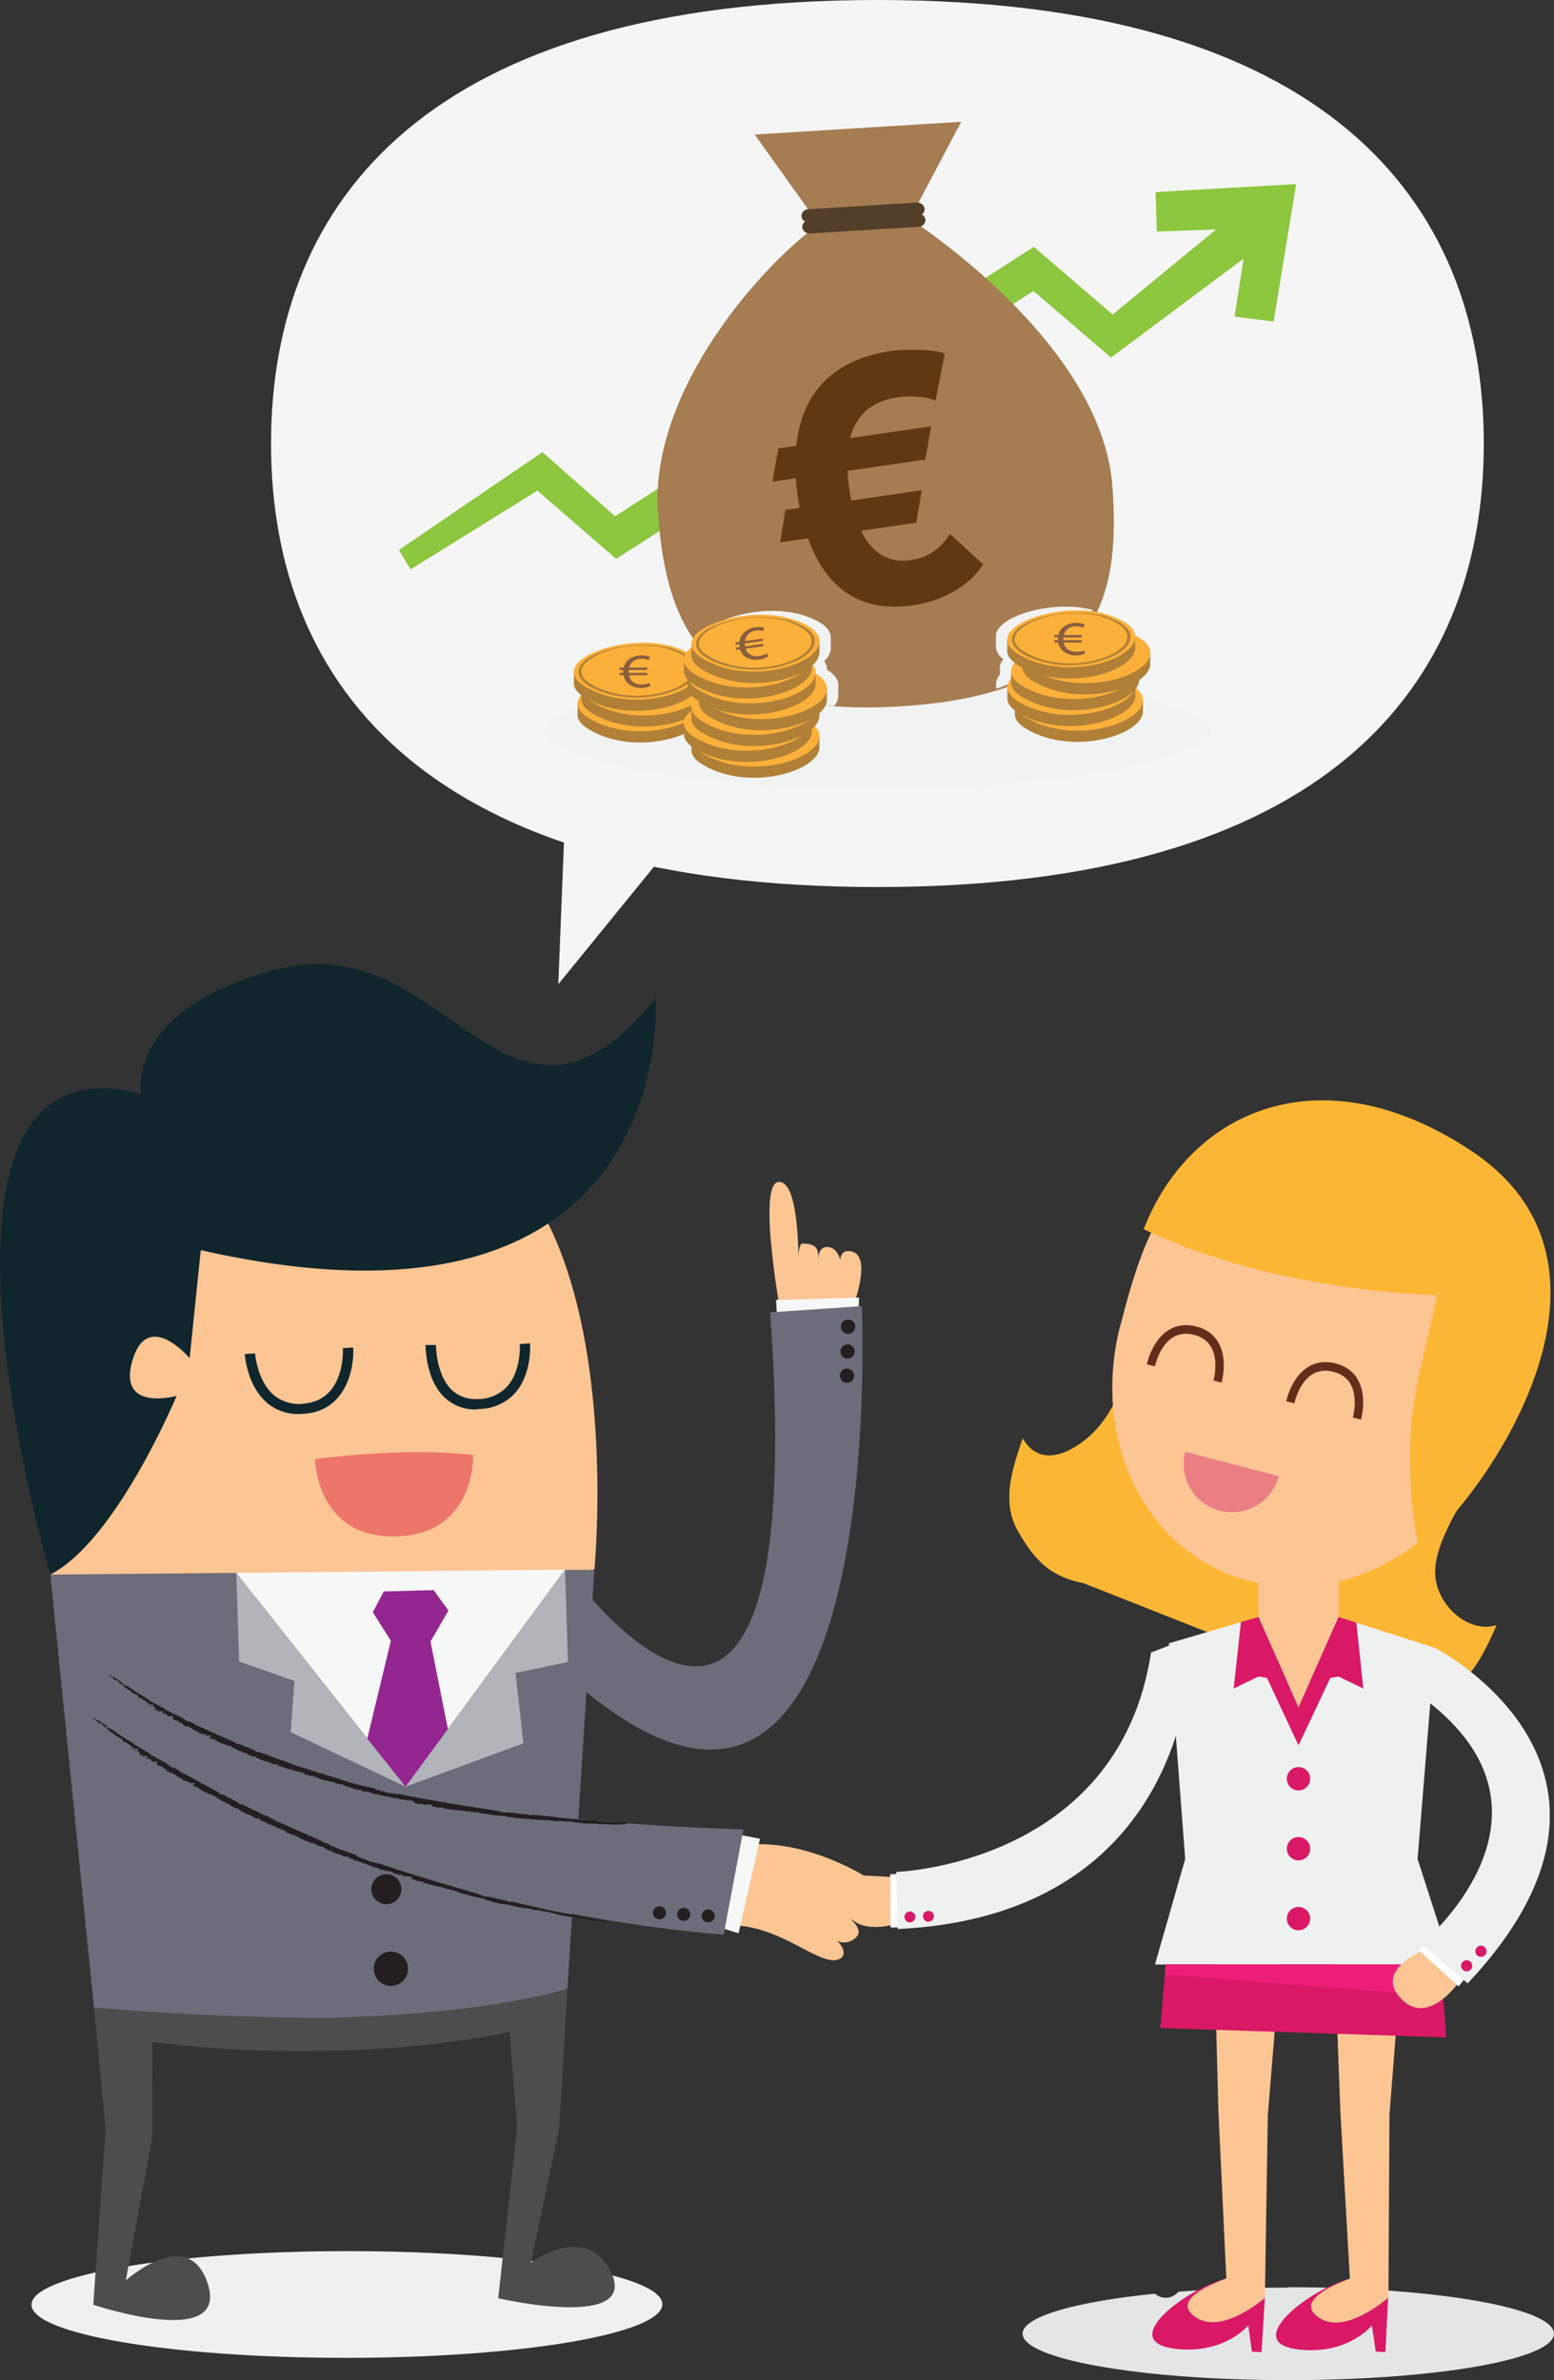
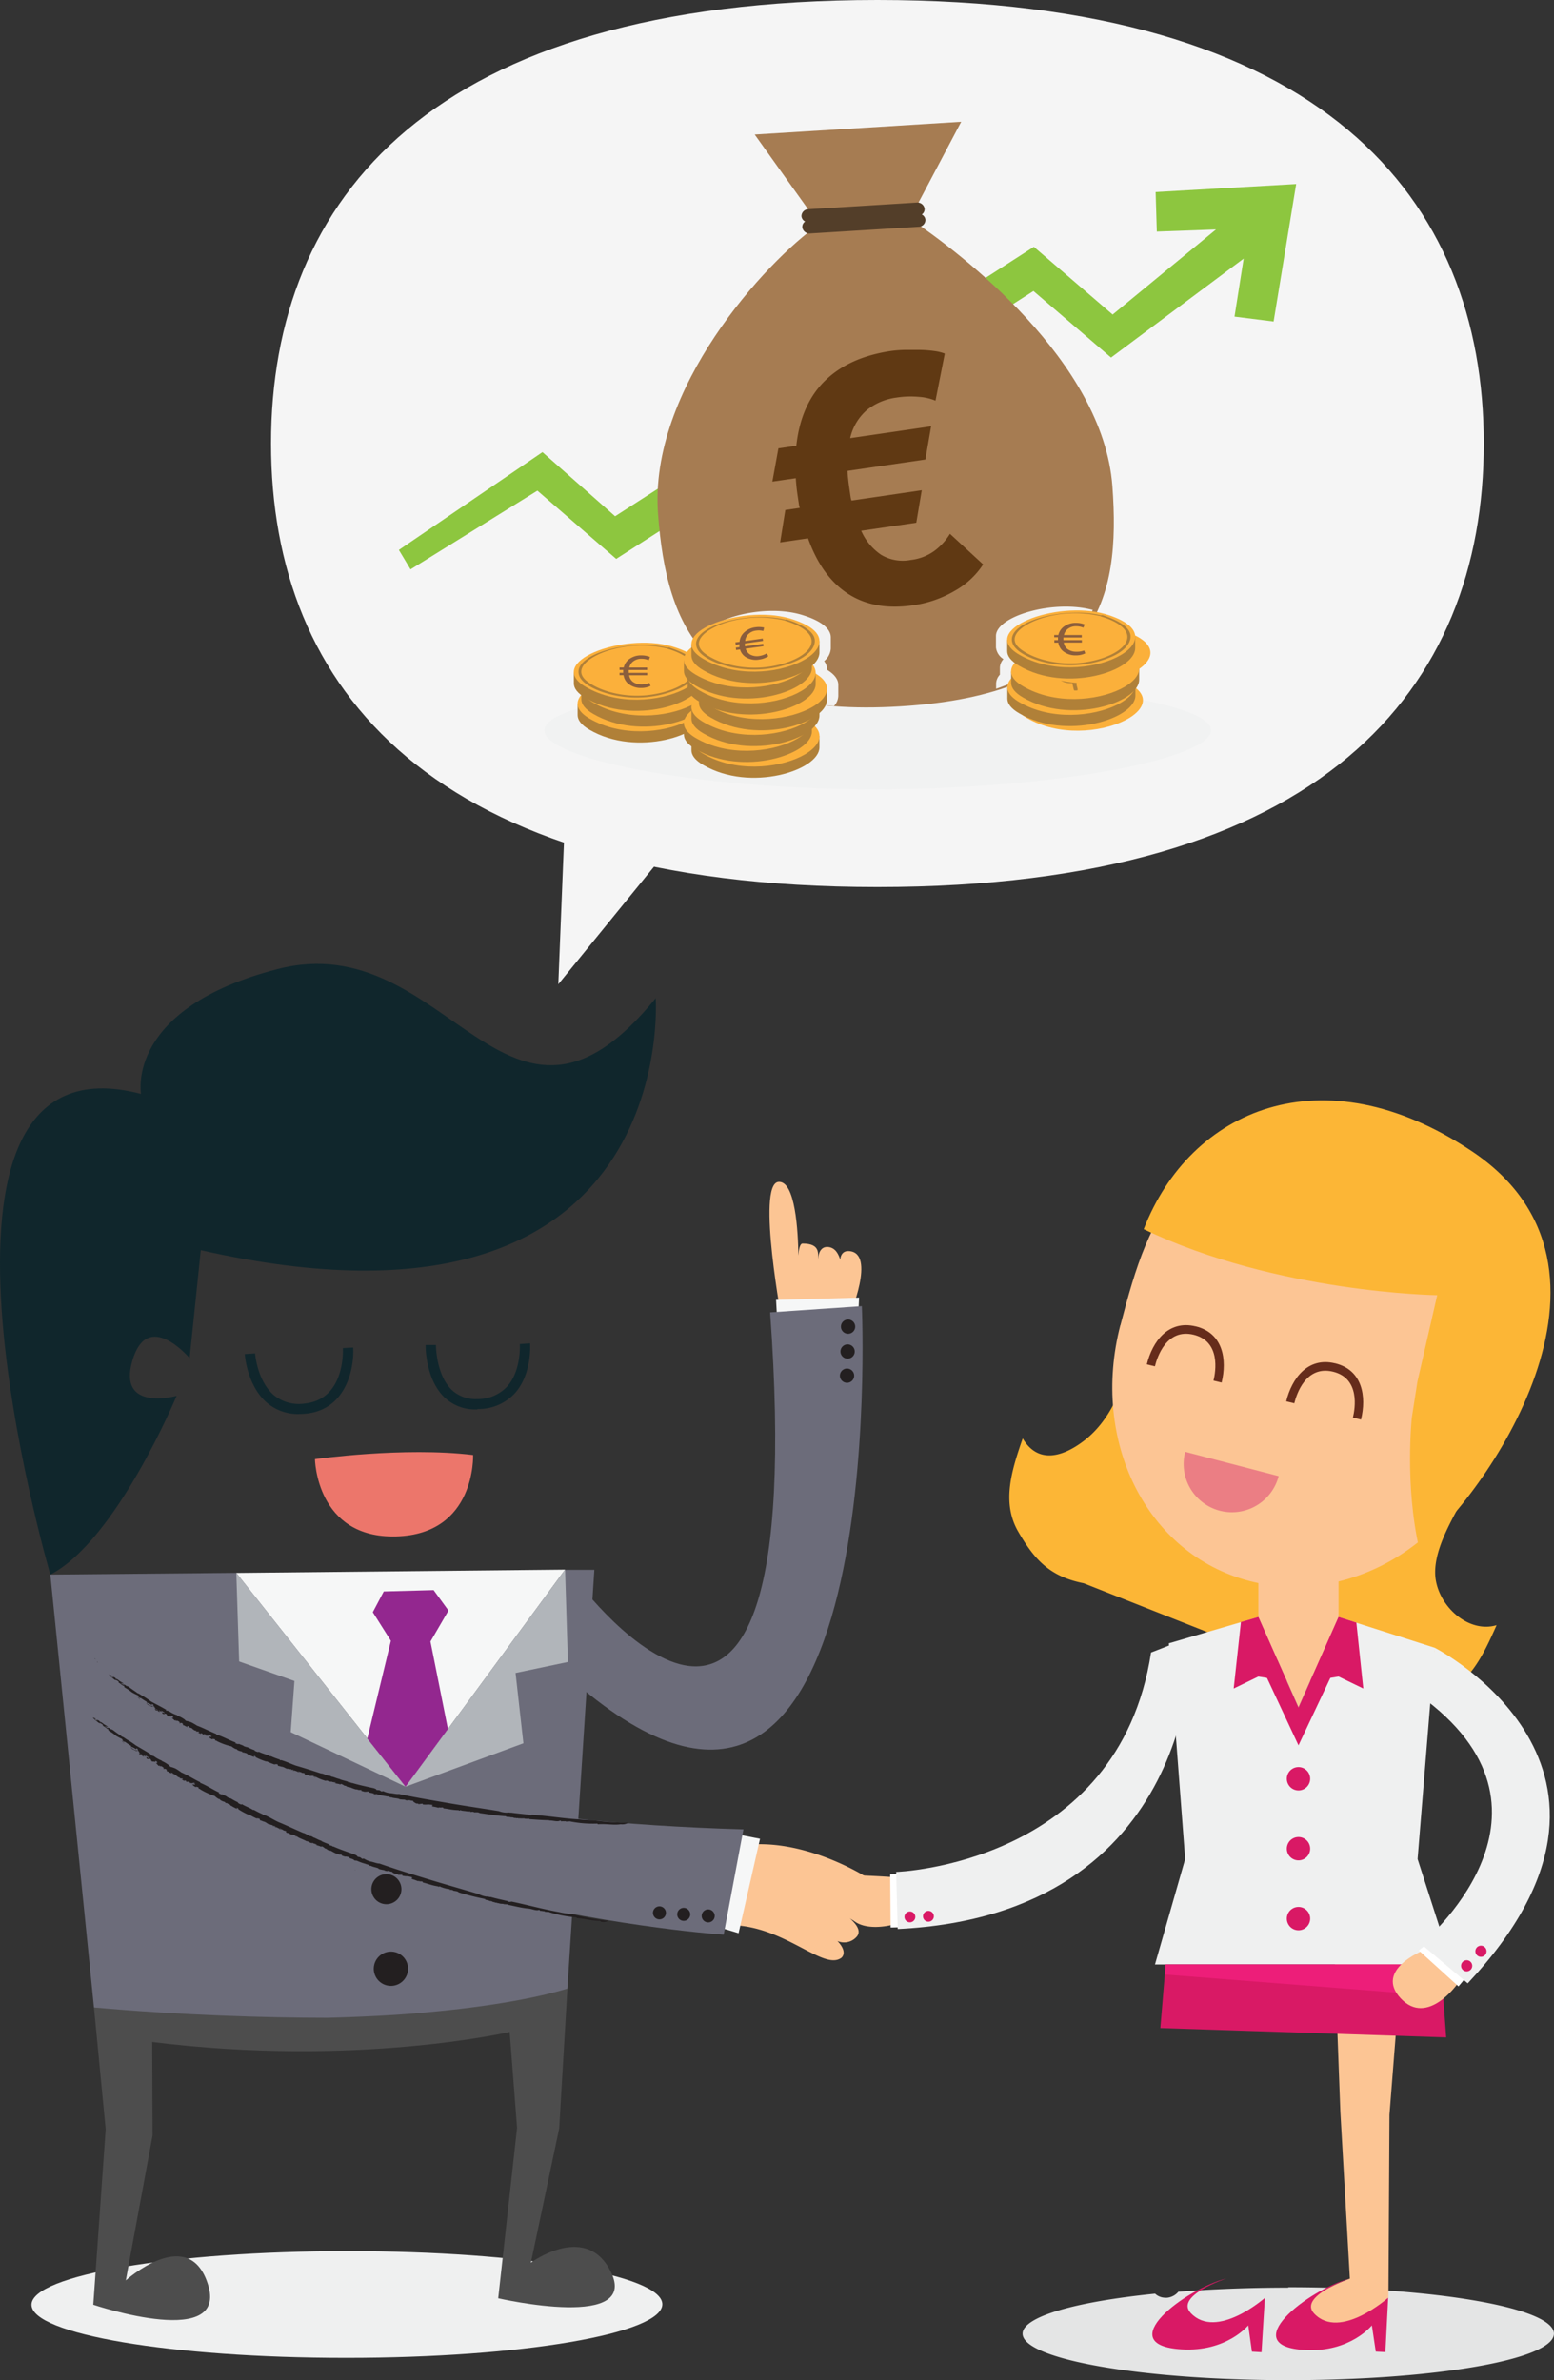
<svg xmlns="http://www.w3.org/2000/svg" viewBox="0 0 301 461.03">
  <rect x="0" y="0" width="301" height="461.03" fill="#333333" stroke="none" />
  <clipPath id="a">
    <path d="m0 186.66h167.07v270.06h-167.07z" />
  </clipPath>
  <clipPath id="b">
    <path d="m141.5 213.13h159.5v247.9h-159.5z" />
  </clipPath>
  <g clip-path="url(#a)">
    <path d="m150.74 228.94c3.34-.35 3.84 9.68 3.9 14.26.07-1.1.27-2.32.82-2.32 3.59 0 2.93 2.13 3 3.18 0-.87.29-2.61 1.86-2.52s2.14 1.56 2.44 2.48c0-.67.36-1.75 1.65-1.68 5.39.27.1 12.67.1 12.67l-12.91 1.71s-5.15-27.33-.83-27.78" fill="#fcc594" />
  </g>
  <path d="m150.32 251.79.17 3.19 15.77-.68.14-2.95z" fill="#f6f7f7" />
  <g clip-path="url(#a)">
    <path d="m111.93 306.4s45.38 60.91 37.24-52.19l17.76-1.21s5.62 123.88-54.12 74.12z" fill="#6c6c7a" />
    <g fill="#231f20">
      <path d="m162.9 257.18a1.38 1.38 0 1 0 1.15-1.57 1.38 1.38 0 0 0 -1.15 1.57" />
      <path d="m162.81 262a1.38 1.38 0 1 0 1.15-1.57 1.38 1.38 0 0 0 -1.15 1.57" />
      <path d="m162.7 266.68a1.38 1.38 0 1 0 1.15-1.57 1.38 1.38 0 0 0 -1.15 1.57" />
    </g>
-     <path d="m115.13 304s11.94-121.43-71.79-79.56c0 0-33.32 51.78-33.59 80.47 21.86 11 105.39-.91 105.39-.91" fill="#fcc594" />
    <path d="m67.46 436.05h-.27c-33.74 0-61.09 4.67-61.09 10.38s27.21 10.29 60.83 10.29h.27c33.74 0 61.09-4.67 61.09-10.38s-27.21-10.29-60.83-10.29" fill="#eff0f0" />
    <path d="m109.91 385.16-1.6 27.13-5.48 26s10.24-7.58 15.16 1.14c6.93 12.29-21.49 5.75-21.49 5.75l3.65-33-1.43-18.58s-29.62 6.87-69.24 1.94l.07 18.1-5.18 28.08s11.63-10.46 15.63-.04c5.35 13.94-21.93 4.75-21.93 4.75l2.4-34-2.27-23.59s34.43-9.61 91.71-3.68" fill="#4d4d4d" />
    <path d="m45.77 304.67 32.77 41.41 30.9-42h5.68l-5.22 81.11s-8.54 2.93-26.94 4.57c-7.7.82-19.48 1.09-19.48 1.09-12 0-28.29-.49-45.28-2l-8.45-83.85z" fill="#6c6c7a" />
    <path d="m127 193.29s5 69.95-88.11 48.87l-2.16 20.92s-8.11-9.65-11.08.44 8.56 6.86 8.56 6.86-11.66 28.03-24.46 34.62c0 0-31-105.83 17.55-93.11 0-.39-2.86-16.6 26.47-24.18 33.1-8.55 44.29 41.26 73.25 5.62" fill="#10262c" />
  </g>
  <path d="m109.45 304.04-30.9 42.05-32.78-41.41z" fill="#f6f7f7" />
  <path d="m109.45 304.04.55 17.89-10.14 2.13 1.52 13.62-22.83 8.41z" fill="#b1b5ba" />
  <path d="m78.55 346.09-22.24-10.57.72-9.91-10.71-3.78-.55-17.15z" fill="#b1b5ba" />
  <path d="m86.87 311.97-2.88-3.96-9.66.26-2.12 4.02 3.5 5.54-4.57 18.94 7.41 9.32 8.21-11.17-3.38-16.95z" fill="#93278f" />
  <g clip-path="url(#a)" fill="#231f20">
    <path d="m72.39 353.3a2.92 2.92 0 1 0 2.22-3.46 2.92 2.92 0 0 0 -2.22 3.46" />
    <path d="m72 366.56a2.91 2.91 0 1 0 2.22-3.46 2.91 2.91 0 0 0 -2.22 3.46" />
  </g>
  <path d="m63.4 344.55.19.07-.14-.1z" fill="#231f20" />
  <g clip-path="url(#a)">
    <path d="m76.38 350.64c.19 0 .1.1.13.12-.16-.06.08 0-.13-.12" fill="#231f20" />
  </g>
  <path d="m83.47 353.27.06.02v-.11z" fill="#231f20" />
  <g clip-path="url(#a)" fill="#231f20">
    <path d="m18.52 321.43c-.28-.29.07.22-.2-.17a.27.27 0 0 1 .2.17" />
    <path d="m18.85 321.78c0 .1.18.33 0 .22z" />
    <path d="m23.6 327.62.07.12c-.07-.06-.17-.09-.2-.16z" />
    <path d="m24.95 329a2 2 0 0 1 -.56-.41z" />
    <path d="m26.09 330.4c.08.14 0 .13-.12 0z" />
    <path d="m26.27 330.4a.65.65 0 0 1 .17.25s-.27-.22-.17-.25" />
    <path d="m29 333.17c.07.06.25.17.27.27 0-.09-.38-.26-.27-.27" />
    <path d="m30.4 334.33.11.1c.06.09 0 0-.12 0z" />
  </g>
  <path d="m56.29 354.36.18.08-.13-.11z" fill="#231f20" />
  <g clip-path="url(#a)">
    <path d="m68.67 362.16c.18.07.09.11.12.13-.16-.09.09 0-.12-.13" fill="#231f20" />
  </g>
  <path d="m75.51 365.76.05.02.02-.11z" fill="#231f20" />
  <g clip-path="url(#a)">
    <path d="m61 282.64s17.18-2.43 30.64-.8c0 0 .58 15.36-14.92 15.77s-15.72-15-15.72-15" fill="#ec766b" />
    <path d="m58.16 273.89a9.24 9.24 0 0 1 -6.37-2.1c-3.93-3.3-4.36-9.25-4.38-9.5l2-.13c0 .05.4 5.38 3.69 8.13a7.65 7.65 0 0 0 6 1.57c7.77-.86 7.33-10.32 7.31-10.73l2-.11c.23 4.05-1.37 11.94-9 12.79q-.56.06-1.1.08" fill="#10262c" />
    <path d="m92.49 273a8.58 8.58 0 0 1 -6.49-2.41c-3.61-3.57-3.57-9.79-3.56-10.06h2c0 .06 0 5.66 3 8.64a6.69 6.69 0 0 0 4.98 1.83 7.73 7.73 0 0 0 5.77-2.38c2.82-3.09 2.5-8.22 2.49-8.27l2-.14c0 .24.39 6-3 9.72a9.61 9.61 0 0 1 -7.17 3" fill="#10262c" />
    <path d="m72.46 382a3.32 3.32 0 1 0 2.54-3.89 3.32 3.32 0 0 0 -2.54 3.89" fill="#231f20" />
  </g>
  <path d="m287.4 85.91c0 47.45-31 85.91-117.45 85.91s-117.45-38.46-117.45-85.91 31.03-85.91 117.45-85.91 117.45 38.46 117.45 85.91z" fill="#f5f5f5" />
  <path d="m109.49 156.72-1.35 33.93 21.81-26.8z" fill="#f5f5f5" />
  <path d="m223.84 37.2.23 7.66 11.46-.41-20.02 16.48-15.26-13.12-81.11 52.19-14.07-12.42-27.81 18.95 2.26 3.76 24.57-15.25 15.26 13.22 80.82-51.89 15.03 12.89 25.69-19.17-1.77 11.24 7.57.95 4.37-26.63z" fill="#8dc63f" />
  <path d="m234.57 141.47c0 5.36-29.47 11.42-65.13 11.42s-64-6.06-64-11.42 28.9-9.7 64.55-9.7 64.58 4.34 64.58 9.7z" fill="#f1f2f2" />
  <path d="m158.61 43.46c-10.22 7.15-33 31.85-31.15 56.12 1.65 22.06 8.86 39.59 47 37.24s42.64-20.6 41-42.66c-1.81-24.27-29.56-45.3-39.21-51.78l9.93-18.79-40 2.47z" fill="#a67c52" />
  <path d="m179.25 42.55a1.29 1.29 0 0 0 -.71-1 1.25 1.25 0 0 0 .55-1.11 1.39 1.39 0 0 0 -1.52-1.2l-21 1.29a1.34 1.34 0 0 0 -1.33 1.38 1.29 1.29 0 0 0 .71 1 1.25 1.25 0 0 0 -.55 1.11 1.39 1.39 0 0 0 1.52 1.2l21-1.29a1.34 1.34 0 0 0 1.33-1.38z" fill="#533e29" />
  <path d="m211.66 118.15c-7.69-2.08-18.81 1.24-18.75 5.07v2.18a3.07 3.07 0 0 0 1.45 2.27 2.57 2.57 0 0 0 -.69 1.69v1.33a2.6 2.6 0 0 0 -.73 1.73v1c9.62-3.3 15.4-8.6 18.72-15.27z" fill="#f2f2f2" />
-   <path d="m220.79 135.44c-.8-1-2.47-2-5.22-2.84-6.75-1.94-16.32.41-18.52 3.62h-.47v2.18c0 .94.7 1.91 2.29 2.83 9.09 5.33 22.5 1.06 22.51-3.43v-2.17z" fill="#b08038" />
  <path d="m215.56 131.21c-9.57-2.74-24.8 3.1-16.69 7.85 12.3 7.22 32.54-3.16 16.69-7.85z" fill="#fbb03b" />
  <path d="m209.26 132.4c0 .14 0 .26.06.36s0 .19.05.28 0 .18 0 .26 0 .19 0 .31h.37.35a2.93 2.93 0 0 1 1.28.28c.08 0 .12.09.12.15s0 .09-.11.13a.59.59 0 0 1 -.26.05.76.76 0 0 1 -.33-.07 1.92 1.92 0 0 0 -.76-.15 2.51 2.51 0 0 0 -.72.11v.38.29.25s0 .16 0 .25a8.39 8.39 0 0 1 1.12.14 3.86 3.86 0 0 1 .86.26 1.56 1.56 0 0 1 .55.39.8.8 0 0 1 .2.53 1 1 0 0 1 -.21.58 2.19 2.19 0 0 1 -.58.51 4.1 4.1 0 0 1 -.88.41 6.48 6.48 0 0 1 -1.11.27v.25s0 .13 0 .21a2.84 2.84 0 0 0 .07.28l.12.45a.24.24 0 0 0 0 .11.24.24 0 0 1 0 .11s0 .07-.14.1h-.25a.62.62 0 0 1 -.21 0 .16.16 0 0 1 -.12-.13c-.05-.19-.09-.35-.12-.48l-.08-.34-.06-.25c0-.07 0-.15-.07-.23h-.33a3.74 3.74 0 0 1 -.82-.08 3 3 0 0 1 -.61-.2 2.55 2.55 0 0 1 -.47-.27l-.37-.29-.15-.12-.14-.11-.12-.08s-.05-.06-.05-.08 0-.07.09-.1a.54.54 0 0 1 .22 0 .63.63 0 0 1 .22 0l.18.08.16.11.14.09.38.25a2.28 2.28 0 0 0 .41.2 3.32 3.32 0 0 0 .5.14 3.78 3.78 0 0 0 .65.06 2.08 2.08 0 0 1 0-.3q0-.17 0-.44c0-.18 0-.41 0-.69v-1.05h-.45l-.58-.07a4.17 4.17 0 0 1 -.5-.1c-.14 0-.22-.09-.22-.15a.47.47 0 0 1 .15-.32 2.07 2.07 0 0 1 .39-.31 5 5 0 0 1 .52-.28l.54-.25.31-.15v-.38c0-.1 0-.2 0-.3s0-.19 0-.3 0-.23 0-.39q0-.11.14-.16a.84.84 0 0 1 .31-.05.76.76 0 0 1 .24 0 .29.29 0 0 1 .12.04zm-.92 2.1-.47.26a.7.7 0 0 0 -.28.28l.37.05h.37c0-.13 0-.25.05-.34s0-.21.05-.34zm2.78 1.92a.43.43 0 0 0 -.16-.32 1.56 1.56 0 0 0 -.43-.26 3 3 0 0 0 -.6-.18 3.89 3.89 0 0 0 -.66-.07v.45s0 .21 0 .29 0 .16 0 .23 0 .16 0 .28 0 .25 0 .42 0 .39 0 .66a4.25 4.25 0 0 0 .79-.23 2.94 2.94 0 0 0 .61-.34 1.53 1.53 0 0 0 .39-.4.8.8 0 0 0 .14-.44z" fill="#b08038" />
  <path d="m219.33 132.38c-.8-1-2.47-2-5.22-2.84-6.75-1.94-16.32.41-18.52 3.62h-.47v2.18c0 .94.7 1.91 2.29 2.83 9.09 5.33 22.5 1.06 22.51-3.43v-2.17z" fill="#b08038" />
  <path d="m214.11 128.15c-9.57-2.74-24.8 3.1-16.69 7.85 12.29 7.21 32.58-3.17 16.69-7.85z" fill="#fbb03b" />
  <path d="m207.8 129.34c0 .14 0 .26.06.36s0 .19.05.28 0 .18 0 .26 0 .19 0 .31h.37.35a2.93 2.93 0 0 1 1.28.28c.08 0 .12.09.12.15s0 .09-.11.13a.58.58 0 0 1 -.26.05.75.75 0 0 1 -.33-.07 1.92 1.92 0 0 0 -.76-.15 2.51 2.51 0 0 0 -.72.11v.38s0 .2 0 .29 0 .17 0 .25 0 .16 0 .25a8.37 8.37 0 0 1 1.12.14 3.86 3.86 0 0 1 .86.26 1.56 1.56 0 0 1 .55.39.8.8 0 0 1 .2.53 1 1 0 0 1 -.21.58 2.19 2.19 0 0 1 -.58.51 4.12 4.12 0 0 1 -.88.41 6.49 6.49 0 0 1 -1.11.27v.25.21a2.85 2.85 0 0 0 .07.28l.12.45a.24.24 0 0 0 0 .11.24.24 0 0 1 0 .11s0 .07-.14.1h-.25a.62.62 0 0 1 -.21 0 .16.16 0 0 1 -.12-.13q-.08-.29-.12-.48l-.08-.34-.06-.25c0-.07 0-.15-.07-.23h-.33a3.75 3.75 0 0 1 -.82-.08 3 3 0 0 1 -.61-.2 2.58 2.58 0 0 1 -.47-.27l-.37-.29-.15-.12-.14-.11-.12-.08s-.05-.06-.05-.08 0-.07.09-.1a.54.54 0 0 1 .22 0 .64.64 0 0 1 .22 0l.18.08.16.11.14.09.38.25a2.25 2.25 0 0 0 .41.2 3.25 3.25 0 0 0 .5.14 3.76 3.76 0 0 0 .66.06 2 2 0 0 1 0-.3q0-.17 0-.44c0-.18 0-.41 0-.69v-1.05h-.45l-.58-.07a4.15 4.15 0 0 1 -.5-.1c-.14 0-.22-.09-.22-.15a.47.47 0 0 1 .15-.32 2.06 2.06 0 0 1 .39-.31 4.92 4.92 0 0 1 .52-.28l.54-.25.31-.15v-.38c0-.1 0-.2 0-.3s0-.19 0-.3 0-.23 0-.39c0-.07 0-.12.14-.16a.84.84 0 0 1 .31-.05.76.76 0 0 1 .24 0 .29.29 0 0 1 .11.04zm-.92 2.1-.47.26a.7.7 0 0 0 -.28.28l.37.05h.37c0-.13 0-.25.05-.34s0-.21.05-.34zm2.78 1.92a.43.43 0 0 0 -.16-.32 1.56 1.56 0 0 0 -.43-.26 3 3 0 0 0 -.6-.18 3.88 3.88 0 0 0 -.66-.07v.45s0 .21 0 .29 0 .16 0 .23 0 .16 0 .28 0 .25 0 .42 0 .39 0 .66a4.26 4.26 0 0 0 .79-.23 2.93 2.93 0 0 0 .61-.34 1.53 1.53 0 0 0 .39-.4.8.8 0 0 0 .14-.44z" fill="#b08038" />
  <path d="m220.06 129.31c-.8-1-2.47-2-5.22-2.84-6.75-1.94-16.32.41-18.52 3.62h-.47v2.18c0 .94.7 1.91 2.29 2.83 9.09 5.33 22.5 1.06 22.51-3.43v-2.17z" fill="#b08038" />
  <path d="m214.83 125.08c-9.57-2.74-24.8 3.1-16.69 7.85 12.3 7.22 32.54-3.16 16.69-7.85z" fill="#fbb03b" />
  <path d="m208.53 126.27c0 .14 0 .26.06.36s0 .19.05.28 0 .18 0 .26 0 .19 0 .31h.37.35a2.93 2.93 0 0 1 1.28.28c.08 0 .12.09.12.15s0 .09-.11.13a.58.58 0 0 1 -.26.05.76.76 0 0 1 -.33-.07 1.93 1.93 0 0 0 -.76-.15 2.51 2.51 0 0 0 -.72.11v.38.29.25s0 .16 0 .25a8.39 8.39 0 0 1 1.12.14 3.86 3.86 0 0 1 .86.26 1.56 1.56 0 0 1 .55.39.8.8 0 0 1 .2.53 1 1 0 0 1 -.21.58 2.19 2.19 0 0 1 -.58.51 4.11 4.11 0 0 1 -.88.41 6.49 6.49 0 0 1 -1.11.27v.25.21a2.84 2.84 0 0 0 .07.28l.12.45a.24.24 0 0 0 0 .11.24.24 0 0 1 0 .11s0 .07-.14.1h-.25a.62.62 0 0 1 -.21 0 .16.16 0 0 1 -.12-.13q-.08-.29-.12-.48l-.08-.34-.06-.25c0-.07 0-.15-.07-.23h-.33a3.73 3.73 0 0 1 -.82-.08 3 3 0 0 1 -.61-.2 2.55 2.55 0 0 1 -.47-.27l-.37-.29-.15-.12-.14-.11-.12-.08s-.05-.06-.05-.08 0-.07.09-.1a.54.54 0 0 1 .22 0 .63.63 0 0 1 .22 0l.18.08.16.11.14.09.38.25a2.25 2.25 0 0 0 .41.2 3.29 3.29 0 0 0 .5.14 3.76 3.76 0 0 0 .66.06 2 2 0 0 1 0-.3q0-.17 0-.44t0-.69v-1.05h-.45l-.58-.07a4.12 4.12 0 0 1 -.5-.1c-.14 0-.22-.09-.22-.15a.47.47 0 0 1 .15-.32 2.06 2.06 0 0 1 .39-.31 5 5 0 0 1 .52-.28l.54-.25.31-.15v-.38c0-.1 0-.2 0-.3s0-.19 0-.3 0-.23 0-.39c0-.07 0-.12.14-.16a.84.84 0 0 1 .31-.05.76.76 0 0 1 .24 0 .29.29 0 0 1 .11.04zm-.92 2.1-.47.26a.7.7 0 0 0 -.28.28l.37.05h.37c0-.13 0-.25.05-.34s0-.21.05-.34zm2.78 1.92a.43.43 0 0 0 -.16-.32 1.55 1.55 0 0 0 -.43-.26 3 3 0 0 0 -.6-.18 3.88 3.88 0 0 0 -.66-.07v.45s0 .21 0 .29 0 .16 0 .23 0 .16 0 .28 0 .25 0 .42 0 .39 0 .66a4.24 4.24 0 0 0 .79-.24 2.94 2.94 0 0 0 .61-.34 1.53 1.53 0 0 0 .39-.4.8.8 0 0 0 .14-.44z" fill="#b08038" />
-   <path d="m222.25 126.25c-.8-1-2.47-2-5.22-2.84-6.75-1.94-16.32.41-18.52 3.62h-.51v2.18c0 .94.7 1.91 2.29 2.83 9.09 5.33 22.5 1.06 22.51-3.43v-2.17z" fill="#b08038" />
  <path d="m217 122c-9.57-2.74-24.8 3.1-16.69 7.85 12.32 7.23 32.56-3.15 16.69-7.85z" fill="#fbb03b" />
  <path d="m210.71 123.21c0 .14 0 .26.06.36s0 .19.05.28 0 .18 0 .26 0 .19 0 .31h.37.35a2.93 2.93 0 0 1 1.28.28c.08 0 .12.09.12.15s0 .09-.11.13a.58.58 0 0 1 -.26.05.76.76 0 0 1 -.33-.07 1.92 1.92 0 0 0 -.76-.15 2.51 2.51 0 0 0 -.72.11v.38.29.25s0 .16 0 .25a8.36 8.36 0 0 1 1.12.14 3.86 3.86 0 0 1 .86.26 1.56 1.56 0 0 1 .55.39.8.8 0 0 1 .2.53 1 1 0 0 1 -.21.58 2.19 2.19 0 0 1 -.58.51 4.09 4.09 0 0 1 -.88.41 6.48 6.48 0 0 1 -1.11.27v.25s0 .13 0 .21 0 .17.07.28l.12.45a.25.25 0 0 0 0 .11.24.24 0 0 1 0 .11s0 .07-.14.1h-.25a.62.62 0 0 1 -.21 0 .16.16 0 0 1 -.12-.13c-.05-.19-.09-.35-.12-.48l-.08-.34-.06-.25-.07-.23h-.33a3.74 3.74 0 0 1 -.82-.08 3 3 0 0 1 -.61-.2 2.56 2.56 0 0 1 -.46-.27l-.37-.29-.15-.12-.14-.11-.12-.08s-.05-.06-.05-.08 0-.07.09-.1a.54.54 0 0 1 .22 0 .63.63 0 0 1 .22 0l.18.08.16.11.14.09.38.25a2.26 2.26 0 0 0 .41.2 3.27 3.27 0 0 0 .5.14 3.75 3.75 0 0 0 .65.06 2 2 0 0 1 0-.3c0-.11 0-.26 0-.44s0-.41 0-.69v-1.05h-.45l-.58-.07a4.14 4.14 0 0 1 -.5-.1c-.14 0-.22-.09-.22-.15a.47.47 0 0 1 .15-.32 2.06 2.06 0 0 1 .39-.31 4.94 4.94 0 0 1 .52-.28l.54-.25.31-.15v-.38c0-.1 0-.2 0-.3s0-.19 0-.3 0-.23 0-.39c0-.07 0-.12.14-.16a.84.84 0 0 1 .31-.05.76.76 0 0 1 .24 0 .29.29 0 0 1 .11.04zm-.92 2.1-.47.26a.69.69 0 0 0 -.28.28l.37.05h.37q0-.2.05-.34c0-.09 0-.21.05-.34zm2.78 1.92a.43.43 0 0 0 -.16-.32 1.55 1.55 0 0 0 -.43-.26 3 3 0 0 0 -.6-.18 3.89 3.89 0 0 0 -.66-.07v.45s0 .21 0 .29 0 .16 0 .23 0 .17 0 .28 0 .25 0 .42 0 .39 0 .66a4.25 4.25 0 0 0 .79-.23 2.92 2.92 0 0 0 .61-.34 1.53 1.53 0 0 0 .39-.4.8.8 0 0 0 .14-.44z" fill="#b08038" />
  <path d="m219.3 123.17c-.8-1-2.47-2-5.22-2.84-6.75-1.94-16.31.41-18.52 3.62h-.47v2.18c0 .94.7 1.91 2.29 2.83 9.09 5.33 22.5 1.06 22.5-3.43v-2.17z" fill="#b08038" />
  <path d="m214.07 118.94c-9.57-2.74-24.8 3.1-16.69 7.85 12.3 7.21 32.54-3.16 16.69-7.85z" fill="#fbb03b" />
  <path d="m213.59 119.28c-7.34-2-19.33 1.23-17.39 5.51.91 2 5.23 3.68 9.33 4a20.51 20.51 0 0 0 9.87-1.61c2.23-1 3.66-2.47 3.58-4-.09-1.72-2.48-3.08-5.39-4-.31-.09-.6.14-.29.24 3.83 1.16 6 3.07 4.67 5.22-1.15 1.81-4.53 3.25-8.32 3.72-4.76.59-9.51-.72-12-2.65-2.84-2.23.15-4.71 4.26-6a21.7 21.7 0 0 1 11.36-.33c.32.09.61-.15.29-.24z" fill="#b08038" />
  <path d="m160.19 129.74v-.14a2.53 2.53 0 0 0 -.56-1.54 3.44 3.44 0 0 0 1.29-2.43v-2.17c0-1.59-1.67-3.2-5.81-4.42-7.69-2.21-19 1.14-19 5v.64l-.19.17c5.06 6.5 13 10.86 25.62 11.91a3 3 0 0 0 .83-1.95v-2.17c0-.97-.66-1.98-2.18-2.9z" fill="#f2f2f2" />
  <path d="m136.09 135.56c-.8-1-2.47-2-5.22-2.84-6.75-1.94-16.31.41-18.52 3.62h-.47v2.18c0 .94.7 1.91 2.29 2.83 9.09 5.33 22.5 1.06 22.5-3.43v-2.17z" fill="#b08038" />
-   <path d="m130.86 131.33c-9.57-2.74-24.8 3.1-16.69 7.85 12.3 7.21 32.54-3.18 16.69-7.85z" fill="#fbb03b" />
+   <path d="m130.86 131.33c-9.57-2.74-24.8 3.1-16.69 7.85 12.3 7.21 32.54-3.18 16.69-7.85" fill="#fbb03b" />
  <path d="m124.55 132.52c0 .14 0 .26.06.36s0 .19.05.28 0 .18 0 .26 0 .19 0 .31h.37.35a2.93 2.93 0 0 1 1.28.28c.08 0 .12.09.12.15s0 .09-.11.13a.59.59 0 0 1 -.26.05.75.75 0 0 1 -.33-.07 1.92 1.92 0 0 0 -.76-.15 2.51 2.51 0 0 0 -.72.11v.38.29.25s0 .16 0 .25a8.39 8.39 0 0 1 1.12.14 3.87 3.87 0 0 1 .86.26 1.56 1.56 0 0 1 .55.39.8.8 0 0 1 .2.53 1 1 0 0 1 -.21.58 2.19 2.19 0 0 1 -.58.51 4.1 4.1 0 0 1 -.88.41 6.47 6.47 0 0 1 -1.11.27v.25s0 .13 0 .21a2.57 2.57 0 0 0 .07.28l.12.45a.23.23 0 0 0 0 .11.25.25 0 0 1 0 .11s0 .07-.14.1h-.25a.61.61 0 0 1 -.21 0 .16.16 0 0 1 -.12-.13c-.05-.19-.09-.35-.12-.48l-.08-.34-.06-.25-.07-.23h-.33a3.75 3.75 0 0 1 -.82-.08 3.07 3.07 0 0 1 -.61-.2 2.54 2.54 0 0 1 -.46-.27l-.37-.29-.15-.12-.14-.11-.12-.08s-.05-.06-.05-.08 0-.07.09-.1a.54.54 0 0 1 .22 0 .63.63 0 0 1 .22 0l.18.08.16.11.14.09.38.25a2.23 2.23 0 0 0 .41.2 3.26 3.26 0 0 0 .5.14 3.76 3.76 0 0 0 .65.06 2.13 2.13 0 0 1 0-.3q0-.17 0-.44t0-.69v-1.05h-.45l-.58-.07a4.13 4.13 0 0 1 -.5-.1c-.14 0-.22-.09-.22-.15a.47.47 0 0 1 .16-.37 2.08 2.08 0 0 1 .39-.31 5 5 0 0 1 .52-.28l.54-.25.31-.15v-.38c0-.1 0-.2 0-.3v-.33c0-.1 0-.23 0-.39 0-.07 0-.12.14-.16a.84.84 0 0 1 .31-.05.76.76 0 0 1 .24 0 .29.29 0 0 1 .1.12zm-.92 2.1c-.17.08-.32.17-.47.26a.68.68 0 0 0 -.28.28l.37.05h.37c0-.13 0-.25.05-.34s0-.21.05-.34zm2.78 1.92a.43.43 0 0 0 -.16-.32 1.55 1.55 0 0 0 -.43-.26 3 3 0 0 0 -.6-.18 3.9 3.9 0 0 0 -.66-.07v.45s0 .21 0 .29 0 .16 0 .23 0 .16 0 .28 0 .25 0 .42 0 .39 0 .66a4.24 4.24 0 0 0 .79-.24 2.91 2.91 0 0 0 .61-.34 1.55 1.55 0 0 0 .39-.4.8.8 0 0 0 .14-.44z" fill="#b08038" />
  <path d="m136.81 132.49c-.8-1-2.47-2-5.22-2.84-6.75-1.94-16.31.41-18.52 3.62h-.47v2.18c0 .94.7 1.91 2.29 2.83 9.09 5.33 22.5 1.06 22.5-3.43v-2.17z" fill="#b08038" />
  <path d="m131.59 128.26c-9.57-2.74-24.8 3.1-16.69 7.85 12.3 7.22 32.54-3.11 16.69-7.85z" fill="#fbb03b" />
  <path d="m125.28 129.46c0 .14 0 .26.06.36s0 .19.05.28 0 .18 0 .26 0 .19 0 .31h.37.35a2.93 2.93 0 0 1 1.28.28c.08 0 .12.09.12.15s0 .09-.11.13a.58.58 0 0 1 -.26.05.75.75 0 0 1 -.33-.07 1.92 1.92 0 0 0 -.76-.15 2.51 2.51 0 0 0 -.72.11v.38.29.25s0 .16 0 .25a8.39 8.39 0 0 1 1.12.14 3.86 3.86 0 0 1 .86.26 1.56 1.56 0 0 1 .55.39.8.8 0 0 1 .2.53 1 1 0 0 1 -.21.58 2.19 2.19 0 0 1 -.58.51 4.09 4.09 0 0 1 -.88.41 6.45 6.45 0 0 1 -1.11.27v.25s0 .13 0 .21a2.49 2.49 0 0 0 .07.28l.12.45a.23.23 0 0 0 0 .11.25.25 0 0 1 0 .11s0 .07-.14.1h-.25a.61.61 0 0 1 -.21 0 .16.16 0 0 1 -.12-.13c-.05-.19-.09-.35-.12-.48l-.08-.34-.06-.25-.07-.24h-.33a3.74 3.74 0 0 1 -.82-.08 3.06 3.06 0 0 1 -.61-.2 2.55 2.55 0 0 1 -.46-.27l-.37-.29-.15-.12-.14-.11-.12-.08s-.05-.06-.05-.08 0-.07.09-.1a.54.54 0 0 1 .22 0 .63.63 0 0 1 .22 0l.18.08.16.11.14.09.38.25a2.22 2.22 0 0 0 .41.2 3.25 3.25 0 0 0 .5.14 3.78 3.78 0 0 0 .65.06 2.13 2.13 0 0 1 0-.3q0-.17 0-.44t0-.69v-1.05h-.45l-.58-.07a4.16 4.16 0 0 1 -.5-.1c-.14 0-.22-.09-.22-.15a.47.47 0 0 1 .15-.32 2.08 2.08 0 0 1 .39-.31 5 5 0 0 1 .52-.28l.54-.25.31-.15v-.38c0-.1 0-.2 0-.3v-.31c0-.11 0-.23 0-.39 0-.07 0-.12.14-.16a.84.84 0 0 1 .31-.05.77.77 0 0 1 .24 0 .3.3 0 0 1 .11.06zm-.92 2.1q-.25.13-.47.26a.69.69 0 0 0 -.28.28l.37.05h.37c0-.13 0-.25.05-.34s0-.21.05-.34zm2.78 1.92a.43.43 0 0 0 -.16-.32 1.55 1.55 0 0 0 -.43-.26 3 3 0 0 0 -.6-.18 3.91 3.91 0 0 0 -.66-.07v.45s0 .21 0 .29 0 .16 0 .23 0 .16 0 .28 0 .25 0 .42 0 .39 0 .66a4.24 4.24 0 0 0 .79-.23 2.93 2.93 0 0 0 .61-.34 1.54 1.54 0 0 0 .39-.4.8.8 0 0 0 .14-.44z" fill="#b08038" />
  <path d="m135.36 129.43c-.8-1-2.47-2-5.22-2.84-6.75-1.94-16.31.41-18.52 3.62h-.47v2.18c0 .94.7 1.91 2.29 2.83 9.09 5.33 22.5 1.06 22.5-3.43v-2.17z" fill="#b08038" />
  <path d="m130.13 125.2c-9.57-2.74-24.8 3.1-16.69 7.85 12.3 7.22 32.56-3.16 16.69-7.85z" fill="#fbb03b" />
  <path d="m129.65 125.54c-7.34-2-19.33 1.23-17.39 5.51.91 2 5.23 3.68 9.33 4a20.51 20.51 0 0 0 9.87-1.61c2.23-1 3.66-2.47 3.58-4-.09-1.72-2.48-3.08-5.39-4-.31-.09-.6.14-.29.24 3.83 1.16 6 3.07 4.67 5.22-1.15 1.81-4.53 3.25-8.32 3.72-4.76.59-9.51-.72-12-2.65-2.84-2.23.15-4.71 4.26-6a21.7 21.7 0 0 1 11.36-.33c.32.09.61-.15.29-.24z" fill="#b08038" />
  <path d="m158.14 142.39c-.8-1-2.47-2-5.22-2.84-6.75-1.94-16.32.41-18.52 3.62h-.47v2.18c0 .94.7 1.91 2.29 2.83 9.09 5.33 22.5 1.06 22.5-3.43v-2.17z" fill="#b08038" />
  <path d="m152.91 138.16c-9.57-2.74-24.8 3.1-16.69 7.85 12.3 7.22 32.54-3.16 16.69-7.85z" fill="#fbb03b" />
  <path d="m146.6 139.36a3.64 3.64 0 0 0 .06.36c0 .1 0 .19.05.28s0 .18 0 .26 0 .19 0 .31h.37.35a2.93 2.93 0 0 1 1.28.28c.08 0 .12.09.12.15s0 .09-.11.13a.59.59 0 0 1 -.26.05.75.75 0 0 1 -.33-.07 1.92 1.92 0 0 0 -.76-.15 2.51 2.51 0 0 0 -.72.11q0 .22 0 .38v.29.25s0 .16 0 .25a8.4 8.4 0 0 1 1.12.14 3.86 3.86 0 0 1 .86.26 1.56 1.56 0 0 1 .55.39.8.8 0 0 1 .2.53 1 1 0 0 1 -.21.58 2.18 2.18 0 0 1 -.58.51 4.1 4.1 0 0 1 -.88.41 6.5 6.5 0 0 1 -1.11.27v.25s0 .13 0 .21a2.58 2.58 0 0 0 .07.28l.12.45a.23.23 0 0 0 0 .11.25.25 0 0 1 0 .11s0 .07-.14.1h-.25a.61.61 0 0 1 -.21 0 .16.16 0 0 1 -.12-.13c-.05-.19-.09-.35-.12-.48l-.08-.34-.06-.25-.07-.23h-.33a3.74 3.74 0 0 1 -.82-.08 3 3 0 0 1 -.61-.2 2.55 2.55 0 0 1 -.46-.27l-.37-.29-.15-.12-.14-.11-.12-.08s-.05-.06-.05-.08 0-.07.09-.1a.54.54 0 0 1 .22 0 .63.63 0 0 1 .22 0l.18.08.16.11.14.09.38.25a2.22 2.22 0 0 0 .41.2 3.28 3.28 0 0 0 .5.14 3.76 3.76 0 0 0 .65.06 2 2 0 0 1 0-.3q0-.17 0-.44t0-.69v-1.08h-.45l-.58-.07a4.13 4.13 0 0 1 -.5-.1c-.14 0-.22-.09-.22-.15a.47.47 0 0 1 .15-.32 2.07 2.07 0 0 1 .39-.31 5 5 0 0 1 .52-.28l.54-.25.31-.15v-.38c0-.1 0-.2 0-.3v-.3c0-.1 0-.23 0-.39 0-.07 0-.12.14-.16a.84.84 0 0 1 .31-.05.76.76 0 0 1 .24 0 .29.29 0 0 1 .11.07zm-.92 2.1q-.25.13-.47.26a.69.69 0 0 0 -.28.28l.37.05h.37c0-.13 0-.25.05-.34s0-.21.05-.34zm2.78 1.92a.43.43 0 0 0 -.16-.32 1.55 1.55 0 0 0 -.43-.26 3 3 0 0 0 -.6-.18 3.88 3.88 0 0 0 -.66-.07v.45s0 .21 0 .29 0 .16 0 .23 0 .17 0 .28 0 .25 0 .42 0 .39 0 .66a4.26 4.26 0 0 0 .79-.23 2.92 2.92 0 0 0 .61-.34 1.55 1.55 0 0 0 .39-.4.81.81 0 0 0 .14-.44z" fill="#b08038" />
  <path d="m156.68 139.33c-.8-1-2.47-2-5.22-2.84-6.75-1.94-16.32.41-18.52 3.62h-.47v2.18c0 .94.7 1.91 2.29 2.83 9.09 5.33 22.5 1.06 22.5-3.43v-2.17z" fill="#b08038" />
  <path d="m151.45 135.1c-9.57-2.74-24.8 3.1-16.69 7.85 12.3 7.22 32.54-3.16 16.69-7.85z" fill="#fbb03b" />
  <path d="m145.15 136.29a3.66 3.66 0 0 0 .06.36c0 .1 0 .19.05.28s0 .18 0 .26 0 .19 0 .31h.37.35a2.93 2.93 0 0 1 1.28.28c.08 0 .12.09.12.15s0 .09-.11.13a.59.59 0 0 1 -.26.05.75.75 0 0 1 -.33-.07 1.92 1.92 0 0 0 -.76-.15 2.51 2.51 0 0 0 -.72.11v.38.29.25s0 .16 0 .25a8.41 8.41 0 0 1 1.12.14 3.86 3.86 0 0 1 .86.26 1.56 1.56 0 0 1 .55.39.8.8 0 0 1 .2.53 1 1 0 0 1 -.21.58 2.18 2.18 0 0 1 -.58.51 4.1 4.1 0 0 1 -.88.41 6.49 6.49 0 0 1 -1.11.27v.25.21a2.59 2.59 0 0 0 .07.28l.12.45a.23.23 0 0 0 0 .11.25.25 0 0 1 0 .11s0 .07-.14.1h-.25a.62.62 0 0 1 -.21 0 .16.16 0 0 1 -.12-.13c-.05-.19-.09-.35-.12-.48l-.08-.34-.06-.25-.07-.24h-.29a3.74 3.74 0 0 1 -.82-.08 3 3 0 0 1 -.61-.2 2.56 2.56 0 0 1 -.46-.27l-.37-.29-.15-.12-.14-.11-.12-.08s-.05-.06-.05-.08 0-.07.09-.1a.54.54 0 0 1 .22 0 .63.63 0 0 1 .22 0l.18.08.16.11.14.09.38.25a2.23 2.23 0 0 0 .41.2 3.26 3.26 0 0 0 .5.14 3.76 3.76 0 0 0 .65.06 2.12 2.12 0 0 1 0-.3q0-.17 0-.44t0-.69v-1.05h-.45l-.58-.07a4.09 4.09 0 0 1 -.5-.1c-.14 0-.22-.09-.22-.15a.47.47 0 0 1 .15-.32 2.1 2.1 0 0 1 .39-.31 5 5 0 0 1 .52-.28l.54-.25.31-.15v-.38c0-.1 0-.2 0-.3v-.3c0-.1 0-.23 0-.39 0-.07 0-.12.14-.16a.84.84 0 0 1 .31-.05.76.76 0 0 1 .24 0 .3.3 0 0 1 .07.05zm-.92 2.1-.47.26a.68.68 0 0 0 -.28.28l.37.05h.37c0-.13 0-.25.05-.34s0-.21.05-.34zm2.78 1.92a.43.43 0 0 0 -.16-.32 1.55 1.55 0 0 0 -.43-.26 3 3 0 0 0 -.6-.18 3.91 3.91 0 0 0 -.66-.07v.45s0 .21 0 .29 0 .16 0 .23 0 .16 0 .28 0 .25 0 .42 0 .39 0 .66a4.25 4.25 0 0 0 .79-.23 2.92 2.92 0 0 0 .61-.34 1.55 1.55 0 0 0 .39-.4.81.81 0 0 0 .14-.44z" fill="#b08038" />
  <path d="m158.14 136.26c-.8-1-2.47-2-5.22-2.84-6.75-1.94-16.32.41-18.52 3.62h-.47v2.18c0 .94.7 1.91 2.29 2.83 9.09 5.33 22.5 1.06 22.5-3.43v-2.17z" fill="#b08038" />
  <path d="m152.91 132c-9.57-2.74-24.8 3.1-16.69 7.85 12.3 7.25 32.54-3.13 16.69-7.85z" fill="#fbb03b" />
  <path d="m146.6 133.23a3.65 3.65 0 0 0 .06.36c0 .1 0 .19.05.28s0 .18 0 .26 0 .19 0 .31h.37.35a2.93 2.93 0 0 1 1.28.28c.08 0 .12.09.12.15s0 .09-.11.13a.58.58 0 0 1 -.26.05.75.75 0 0 1 -.33-.07 1.92 1.92 0 0 0 -.76-.15 2.51 2.51 0 0 0 -.72.11q0 .22 0 .38v.29.25s0 .16 0 .25a8.42 8.42 0 0 1 1.12.14 3.86 3.86 0 0 1 .86.26 1.56 1.56 0 0 1 .55.39.8.8 0 0 1 .2.53 1 1 0 0 1 -.21.58 2.18 2.18 0 0 1 -.58.51 4.1 4.1 0 0 1 -.88.41 6.5 6.5 0 0 1 -1.11.27v.25s0 .13 0 .21a2.58 2.58 0 0 0 .07.28l.12.45a.23.23 0 0 0 0 .11.25.25 0 0 1 0 .11s0 .07-.14.1h-.25a.62.62 0 0 1 -.21 0 .16.16 0 0 1 -.12-.13c-.05-.19-.09-.35-.12-.48l-.08-.34-.06-.25-.07-.23h-.33a3.74 3.74 0 0 1 -.82-.08 3 3 0 0 1 -.61-.2 2.56 2.56 0 0 1 -.46-.27l-.37-.29-.15-.12-.14-.11-.12-.08s-.05-.06-.05-.08 0-.07.09-.1a.54.54 0 0 1 .22 0 .63.63 0 0 1 .22 0l.18.08.16.11.14.09.38.25a2.22 2.22 0 0 0 .41.2 3.26 3.26 0 0 0 .5.14 3.76 3.76 0 0 0 .65.06 2 2 0 0 1 0-.3q0-.17 0-.44t0-.69v-1.05h-.45l-.58-.07a4.16 4.16 0 0 1 -.5-.1c-.14 0-.22-.09-.22-.15a.47.47 0 0 1 .15-.32 2.07 2.07 0 0 1 .39-.31 5 5 0 0 1 .52-.28l.54-.25.31-.15v-.38c0-.1 0-.2 0-.3s0-.19 0-.3 0-.23 0-.39c0-.07 0-.12.14-.16a.84.84 0 0 1 .31-.05.77.77 0 0 1 .24 0 .3.3 0 0 1 .11.04zm-.92 2.1q-.25.13-.47.26a.69.69 0 0 0 -.28.28l.37.05h.37q0-.2.05-.34c0-.09 0-.21.05-.34zm2.78 1.92a.43.43 0 0 0 -.16-.32 1.56 1.56 0 0 0 -.43-.26 3 3 0 0 0 -.6-.18 3.89 3.89 0 0 0 -.66-.07v.45s0 .21 0 .29 0 .16 0 .23 0 .17 0 .28 0 .25 0 .42 0 .39 0 .66a4.26 4.26 0 0 0 .79-.23 2.91 2.91 0 0 0 .61-.34 1.55 1.55 0 0 0 .39-.4.8.8 0 0 0 .14-.44z" fill="#b08038" />
  <path d="m159.59 133.2c-.8-1-2.47-2-5.22-2.84-6.75-1.94-16.32.41-18.52 3.62h-.47v2.18c0 .94.7 1.91 2.29 2.83 9.09 5.33 22.5 1.06 22.5-3.43v-2.17z" fill="#b08038" />
  <path d="m154.37 129c-9.57-2.74-24.8 3.1-16.69 7.85 12.32 7.15 32.54-3.19 16.69-7.85z" fill="#fbb03b" />
  <path d="m148.06 130.16a3.66 3.66 0 0 0 .06.36c0 .1 0 .19.05.28s0 .18 0 .26 0 .19 0 .31h.37.35a2.93 2.93 0 0 1 1.28.28c.08 0 .12.09.12.15s0 .09-.11.13a.58.58 0 0 1 -.26.05.75.75 0 0 1 -.33-.07 1.92 1.92 0 0 0 -.76-.15 2.51 2.51 0 0 0 -.72.11q0 .22 0 .38v.29.25s0 .16 0 .25a8.38 8.38 0 0 1 1.12.14 3.88 3.88 0 0 1 .86.26 1.56 1.56 0 0 1 .55.39.8.8 0 0 1 .2.53 1 1 0 0 1 -.21.58 2.18 2.18 0 0 1 -.58.51 4.11 4.11 0 0 1 -.88.41 6.48 6.48 0 0 1 -1.11.27v.25s0 .13 0 .21a2.59 2.59 0 0 0 .07.28l.12.45a.24.24 0 0 0 0 .11.24.24 0 0 1 0 .11s0 .07-.14.1h-.25a.61.61 0 0 1 -.21 0 .16.16 0 0 1 -.12-.13c-.05-.19-.09-.35-.12-.48l-.08-.34-.06-.25-.07-.23h-.33a3.75 3.75 0 0 1 -.82-.08 3.06 3.06 0 0 1 -.61-.2 2.53 2.53 0 0 1 -.46-.27l-.37-.29-.15-.12-.14-.11-.12-.08s-.05-.06-.05-.08 0-.07.09-.1a.54.54 0 0 1 .22 0 .64.64 0 0 1 .22 0l.18.08.16.11.14.09.38.25a2.22 2.22 0 0 0 .41.2 3.26 3.26 0 0 0 .5.14 3.76 3.76 0 0 0 .65.06 2.08 2.08 0 0 1 0-.3q0-.17 0-.44c0-.18 0-.41 0-.69v-1.08h-.45l-.58-.07a4.13 4.13 0 0 1 -.5-.1c-.14 0-.22-.09-.22-.15a.47.47 0 0 1 .15-.32 2.07 2.07 0 0 1 .39-.31 5 5 0 0 1 .52-.28l.54-.25.31-.15v-.38c0-.1 0-.2 0-.3v-.3c0-.11 0-.23 0-.39 0-.07 0-.12.14-.16a.84.84 0 0 1 .31-.05.76.76 0 0 1 .24 0 .3.3 0 0 1 .11.07zm-.92 2.1q-.25.13-.46.26a.69.69 0 0 0 -.28.28l.37.05h.37c0-.13 0-.25.05-.34s0-.21.05-.34zm2.78 1.92a.43.43 0 0 0 -.16-.32 1.54 1.54 0 0 0 -.43-.26 3 3 0 0 0 -.6-.18 3.87 3.87 0 0 0 -.66-.07v.45s0 .21 0 .29 0 .16 0 .23 0 .16 0 .28 0 .25 0 .42 0 .39 0 .66a4.25 4.25 0 0 0 .79-.23 2.92 2.92 0 0 0 .61-.34 1.55 1.55 0 0 0 .39-.4.81.81 0 0 0 .14-.44z" fill="#b08038" />
  <path d="m157.41 130.14c-.8-1-2.47-2-5.22-2.84-6.75-1.94-16.32.41-18.52 3.62h-.47v2.18c0 .94.7 1.91 2.29 2.83 9.09 5.33 22.5 1.06 22.5-3.43v-2.17z" fill="#b08038" />
  <path d="m152.18 125.91c-9.57-2.74-24.8 3.1-16.69 7.85 12.3 7.24 32.51-3.17 16.69-7.85z" fill="#fbb03b" />
  <path d="m145.88 127.1a3.65 3.65 0 0 0 .06.36c0 .1 0 .19.05.28s0 .18 0 .26 0 .19 0 .31h.37.35a2.93 2.93 0 0 1 1.28.28c.08 0 .12.09.12.15s0 .09-.11.13a.58.58 0 0 1 -.26.05.75.75 0 0 1 -.33-.07 1.92 1.92 0 0 0 -.76-.15 2.51 2.51 0 0 0 -.72.11q0 .22 0 .38v.29.25s0 .16 0 .25a8.41 8.41 0 0 1 1.12.14 3.85 3.85 0 0 1 .86.26 1.56 1.56 0 0 1 .55.39.8.8 0 0 1 .2.53 1 1 0 0 1 -.21.58 2.18 2.18 0 0 1 -.58.51 4.11 4.11 0 0 1 -.88.41 6.49 6.49 0 0 1 -1.11.27v.25.21a2.57 2.57 0 0 0 .07.28l.12.45a.23.23 0 0 0 0 .11.25.25 0 0 1 0 .11s0 .07-.14.1h-.25a.61.61 0 0 1 -.21 0 .16.16 0 0 1 -.12-.13c-.05-.19-.09-.35-.12-.48l-.08-.34-.06-.25-.07-.23h-.33a3.74 3.74 0 0 1 -.82-.08 3 3 0 0 1 -.61-.2 2.56 2.56 0 0 1 -.46-.27l-.37-.29-.15-.12-.14-.11-.12-.08s-.05-.06-.05-.08 0-.07.09-.1a.54.54 0 0 1 .22 0 .63.63 0 0 1 .22 0l.18.08.16.11.14.09.38.25a2.23 2.23 0 0 0 .41.2 3.28 3.28 0 0 0 .5.14 3.78 3.78 0 0 0 .65.06 2.08 2.08 0 0 1 0-.3q0-.17 0-.44t0-.69v-1.05h-.45l-.58-.07a4.13 4.13 0 0 1 -.5-.1c-.14 0-.22-.09-.22-.15a.47.47 0 0 1 .15-.32 2.09 2.09 0 0 1 .39-.31 5 5 0 0 1 .52-.28l.54-.25.31-.15v-.38c0-.1 0-.2 0-.3v-.3c0-.1 0-.23 0-.39 0-.07 0-.12.14-.16a.84.84 0 0 1 .31-.05.76.76 0 0 1 .24 0 .3.3 0 0 1 .11.04zm-.92 2.1c-.17.08-.32.17-.47.26a.68.68 0 0 0 -.28.28l.37.05h.37q0-.2.05-.34c0-.09 0-.21.05-.34zm2.78 1.92a.43.43 0 0 0 -.16-.32 1.54 1.54 0 0 0 -.42-.26 3 3 0 0 0 -.6-.18 3.87 3.87 0 0 0 -.66-.07v.45s0 .21 0 .29 0 .16 0 .23 0 .16 0 .28 0 .25 0 .42 0 .39 0 .66a4.23 4.23 0 0 0 .79-.23 2.92 2.92 0 0 0 .61-.34 1.55 1.55 0 0 0 .39-.4.81.81 0 0 0 .14-.44z" fill="#b08038" />
  <path d="m156.68 127.07c-.8-1-2.47-2-5.22-2.84-6.75-1.94-16.32.41-18.52 3.62h-.47v2.15c0 .94.7 1.91 2.29 2.83 9.09 5.33 22.5 1.06 22.5-3.43v-2.17z" fill="#b08038" />
  <path d="m151.45 122.84c-9.57-2.74-24.8 3.1-16.69 7.85 12.3 7.22 32.54-3.16 16.69-7.85z" fill="#fbb03b" />
  <path d="m145.15 124a3.66 3.66 0 0 0 .06.36c0 .1 0 .19.05.28s0 .18 0 .26 0 .19 0 .31h.37.35a2.93 2.93 0 0 1 1.28.28c.08 0 .12.09.12.15s0 .09-.11.13a.59.59 0 0 1 -.26.05.75.75 0 0 1 -.33-.07 1.92 1.92 0 0 0 -.76-.15 2.51 2.51 0 0 0 -.72.11q0 .22 0 .38v.29.25s0 .16 0 .25a8.38 8.38 0 0 1 1.12.14 3.86 3.86 0 0 1 .86.26 1.56 1.56 0 0 1 .55.39.8.8 0 0 1 .2.53 1 1 0 0 1 -.21.58 2.18 2.18 0 0 1 -.58.51 4.12 4.12 0 0 1 -.88.41 6.51 6.51 0 0 1 -1.11.27v.25.21a2.6 2.6 0 0 0 .07.28l.12.45a.23.23 0 0 0 0 .11.25.25 0 0 1 0 .11s0 .07-.14.1h-.25a.61.61 0 0 1 -.21 0 .16.16 0 0 1 -.12-.13c-.05-.19-.09-.35-.12-.48l-.08-.34-.06-.25-.07-.23h-.29a3.74 3.74 0 0 1 -.82-.08 3.06 3.06 0 0 1 -.61-.2 2.56 2.56 0 0 1 -.46-.27l-.37-.29-.15-.12-.14-.11-.12-.08s-.05-.06-.05-.08 0-.07.09-.1a.54.54 0 0 1 .22 0 .63.63 0 0 1 .22 0l.18.08.16.11.14.09.38.25a2.24 2.24 0 0 0 .41.2 3.24 3.24 0 0 0 .5.14 3.76 3.76 0 0 0 .65.06 2.13 2.13 0 0 1 0-.3q0-.17 0-.44t0-.69v-1.05h-.45l-.58-.07a4.13 4.13 0 0 1 -.5-.1c-.14 0-.22-.09-.22-.15a.47.47 0 0 1 .15-.32 2.08 2.08 0 0 1 .39-.31 5 5 0 0 1 .52-.28l.54-.25.31-.15v-.38c0-.1 0-.2 0-.3v-.3c0-.1 0-.23 0-.39 0-.07 0-.12.14-.16a.84.84 0 0 1 .31-.05.76.76 0 0 1 .24 0 .3.3 0 0 1 .07.04zm-.92 2.1-.47.26a.68.68 0 0 0 -.28.28l.37.05h.37c0-.13 0-.25.05-.34s0-.21.05-.34zm2.78 1.92a.43.43 0 0 0 -.16-.32 1.55 1.55 0 0 0 -.43-.26 3 3 0 0 0 -.6-.18 3.89 3.89 0 0 0 -.66-.07v.45s0 .21 0 .29 0 .16 0 .23 0 .16 0 .28 0 .25 0 .42 0 .39 0 .66a4.26 4.26 0 0 0 .79-.23 2.92 2.92 0 0 0 .61-.34 1.55 1.55 0 0 0 .39-.4.81.81 0 0 0 .14-.44z" fill="#b08038" />
  <path d="m158.14 124c-.8-1-2.47-2-5.22-2.84-6.75-1.94-16.32.41-18.52 3.62h-.47v2.22c0 .94.7 1.91 2.29 2.83 9.09 5.33 22.5 1.06 22.5-3.43v-2.2z" fill="#b08038" />
  <path d="m152.91 119.78c-9.57-2.74-24.8 3.1-16.69 7.85 12.3 7.21 32.54-3.17 16.69-7.85z" fill="#fbb03b" />
  <path d="m152.43 120.12c-7.34-2-19.33 1.23-17.39 5.51.91 2 5.23 3.68 9.33 4a20.51 20.51 0 0 0 9.87-1.61c2.23-1 3.66-2.47 3.58-4-.09-1.72-2.48-3.08-5.39-4-.31-.09-.6.14-.29.24 3.83 1.16 6 3.07 4.67 5.22-1.15 1.81-4.53 3.25-8.32 3.72-4.76.59-9.51-.72-12-2.65-2.84-2.23.15-4.71 4.26-6a21.7 21.7 0 0 1 11.36-.33c.32.09.61-.15.29-.24z" fill="#b08038" />
  <path d="m190.43 109.33a15.72 15.72 0 0 1 -5.46 5.09 21.85 21.85 0 0 1 -8.1 2.82q-7.48 1.09-12.59-2.21t-7.77-10.75l-5.4.79 1-6.28 2.8-.41a3.18 3.18 0 0 1 -.15-.59l-.09-.6-.19-1.27c-.08-.58-.16-1.14-.21-1.67s-.1-1.08-.13-1.62l-4.54.66 1.17-6.44 3.47-.51q.88-8 5.52-12.56t12.71-5.78a24.49 24.49 0 0 1 2.66-.22h3.06a23.62 23.62 0 0 1 2.81.22 8.71 8.71 0 0 1 2 .49l-1.8 9.12a10 10 0 0 0 -3.14-.73 17.61 17.61 0 0 0 -4.38.13 11.57 11.57 0 0 0 -5.72 2.37 10.19 10.19 0 0 0 -3.29 5.49l15.68-2.29-1.11 6.43-15.08 2.2c0 .49.06 1 .11 1.48s.11 1 .19 1.54l.2 1.4.1.67a3.28 3.28 0 0 0 .17.66l13.61-2-1.06 6.29-10.67 1.56a10.87 10.87 0 0 0 3.85 4.65 8.15 8.15 0 0 0 5.77 1 9.59 9.59 0 0 0 4.55-1.75 11.48 11.48 0 0 0 3.02-3.31z" fill="#603913" />
  <path d="m148.81 127.12a4.13 4.13 0 0 1 -1.77.64 3.76 3.76 0 0 1 -2.6-.48 2.6 2.6 0 0 1 -1.1-1.48l-.76.11-.06-.46.7-.1v-.14c0-.15 0-.29 0-.42l-.72.1-.06-.46.81-.11a2.78 2.78 0 0 1 .78-1.71 3.82 3.82 0 0 1 2.31-1.11 4.41 4.41 0 0 1 1.67.07l-.16.65a3.58 3.58 0 0 0 -1.41-.07 2.53 2.53 0 0 0 -1.54.74 2.06 2.06 0 0 0 -.57 1.28l3.41-.48.06.46-3.52.49v.39.17l3.55-.49.06.46-3.46.48a2 2 0 0 0 .84 1.12 2.77 2.77 0 0 0 1.8.3 4 4 0 0 0 1.45-.51z" fill="#8b5e3c" />
  <path d="m210.21 126.56a4.13 4.13 0 0 1 -1.84.39 3.76 3.76 0 0 1 -2.5-.85 2.6 2.6 0 0 1 -.88-1.62h-.77v-.48h.7v-.14c0-.15 0-.29 0-.42h-.73v-.44h.81a2.78 2.78 0 0 1 1-1.58 3.82 3.82 0 0 1 2.45-.77 4.42 4.42 0 0 1 1.64.31l-.25.62a3.57 3.57 0 0 0 -1.38-.27 2.53 2.53 0 0 0 -1.63.51 2.06 2.06 0 0 0 -.75 1.19h3.45v.47h-3.56v.39.13h3.58v.46h-3.5a2 2 0 0 0 .67 1.23 2.77 2.77 0 0 0 1.74.55 4 4 0 0 0 1.54-.24z" fill="#8b5e3c" />
  <path d="m126 132.87a4.13 4.13 0 0 1 -1.84.39 3.76 3.76 0 0 1 -2.5-.85 2.6 2.6 0 0 1 -.88-1.62h-.78v-.46h.7v-.14c0-.15 0-.29 0-.42h-.7v-.47h.81a2.78 2.78 0 0 1 1-1.58 3.82 3.82 0 0 1 2.45-.77 4.42 4.42 0 0 1 1.64.31l-.25.62a3.57 3.57 0 0 0 -1.38-.27 2.53 2.53 0 0 0 -1.63.51 2.06 2.06 0 0 0 -.75 1.19h3.45v.47h-3.56v.39.17h3.58v.46h-3.5a2 2 0 0 0 .67 1.23 2.77 2.77 0 0 0 1.74.55 4 4 0 0 0 1.51-.3z" fill="#8b5e3c" />
  <path d="m170.59 365.51c2.07 1.78 1.87 5.68-2.32 3.37a2 2 0 0 1 .31 2.93c-1 1.18-3 .53-4-.25.75.68 2.57 2.36 1.28 3.67a3.22 3.22 0 0 1 -3.66.75c.56.56 1.86 2.13.81 3.22-3.64 2.81-11.75-7.08-23-6.23l3.32-15.44c12.45-2 25.86 6.56 27.25 8" fill="#fcc594" />
  <path d="m143.53 355.46 3.68.72-4.15 18.29-3.33-1.01z" fill="#f6f7f7" />
  <path d="m21 323.83s27.94 27.83 123 30.52l-3.83 20.4s-78.47-5.06-123.79-43.43z" fill="#6c6c7a" />
  <g fill="#231f20">
    <path d="m137.08 369.86a1.26 1.26 0 1 0 1.35 1.17 1.27 1.27 0 0 0 -1.35-1.17" />
    <path d="m132.34 369.56a1.26 1.26 0 1 0 1.35 1.17 1.27 1.27 0 0 0 -1.35-1.17" />
    <path d="m127.64 369.27a1.26 1.26 0 1 0 1.35 1.18 1.27 1.27 0 0 0 -1.35-1.18" />
    <path d="m120.19 353.37c-1.28.21-2.94-.13-4.33 0-.16 0 0-.15-.32-.13a22.55 22.55 0 0 1 -5.09-.42h.1c-.31-.05-.7.06-1 0v-.07c-.09.08-.6 0-.75.05s-.11-.11-.27-.16l-.2.08c-.54.18-1.27-.13-2-.08l.06-.06c-1.16 0-2.6-.12-3.89-.21v-.13c-.07.09-.47.07-.82.05-.14-.12-.6 0-1-.08-.31.07-.44-.12-.69 0l-.18-.1c-.15.13-.42-.12-.68-.08-.24 0-.35-.08-.57-.08-.51 0-.79-.14-.8 0-.17-.11.49 0 .23-.15-1.68-.07-3.37-.37-5-.59-.18-.07-.3-.1-.34-.15a5.76 5.76 0 0 0 -.79 0c.05 0-.1-.07-.19-.09-.3-.09-.35.07-.67 0 .14 0 .19 0 .15-.09a5.21 5.21 0 0 1 -1-.06h.13a9.67 9.67 0 0 1 -1-.12h.13c-.5-.16-.17.11-.61 0 .11 0 .08 0 .1-.06a10.19 10.19 0 0 1 -1.52-.13c-.46-.06-.92-.17-1.43-.21-.17-.06.09-.15-.39-.21 0 .13-.82-.1-.56.1a9.51 9.51 0 0 0 -1.32-.28c.19 0-.17-.19.17-.14l-.24-.13s.26.07.19 0-.67-.07-.82-.12a4.17 4.17 0 0 1 -1.16 0c.25 0-.11-.17.06-.16l-.76.11c-.17 0 0-.11-.27-.12 0 0-.11 0-.18 0s-.67-.35-.67-.47.28 0 .1-.05-.33 0-.64-.09c-.2-.06-.62-.07-.41 0s0-.09.17 0a2.51 2.51 0 0 1 -.84-.08c.11 0 .11 0 .16-.06a9.47 9.47 0 0 1 -1.37-.11h.26c-.58-.22-1.26-.14-1.73-.39.08 0 0 .1 0 .08-.29-.08-.25-.16-.45-.17 0-.06-.24 0-.44-.07s0 0 .12 0a10.42 10.42 0 0 1 -2-.42 1.34 1.34 0 0 1 -.55 0l.07-.07c-.12-.08-.48-.11-.48-.18-.33 0 1.19.2.76.17-.09-.09-.6 0-.49-.1a3.11 3.11 0 0 1 -.84-.18c.08 0 .26-.05 0-.1-.41-.09-.12 0-.46 0h-.21c0 .07-.36-.11-.23 0 0-.08-.6-.12-.52-.23l.08-.09a1.5 1.5 0 0 0 -.46 0v-.06c-.07.15-.41-.12-.65-.06a6.94 6.94 0 0 1 -1.08-.39 3.16 3.16 0 0 1 -.87-.23h.18a1 1 0 0 0 -.44-.1 4.91 4.91 0 0 0 -.58-.33c-.29 0-.22.08-.26.12-.21-.22-.81-.13-1.09-.36.1 0 .43 0 .21-.06s-.55 0-.93-.23l.06.15c-.16-.13-.63-.1-.55-.22-.15 0-.47-.18-.46 0a9.51 9.51 0 0 1 -2-.79c-.1 0-.34-.11-.31 0s.24 0 .28.09-.12 0-.13 0c-.2-.09-.36-.15-.13-.19-.44-.22-.54.05-1.12-.18 0 0 0-.07-.17-.12h-.35c-.37-.14-.18-.18-.16-.27a1.73 1.73 0 0 0 -.57-.1l-.21-.19c.15.14-.18 0-.28 0h.1s-.27-.11-.39-.14.24.16.37.22c-.12 0-.27-.06-.42-.06.07-.07-.31-.17-.47-.24s-.23 0-.29 0-.3-.11-.13-.12.13.09.25.09c-.11-.07-.07-.14-.34-.17s0 .18-.35 0a1 1 0 0 0 .21 0l-.32-.16v.07c-.13 0-.52-.15-.63-.09a5.32 5.32 0 0 1 -.5-.24 1.6 1.6 0 0 0 -.64-.18 1.85 1.85 0 0 0 -.51-.13c-.25-.16 0-.32-.32-.33s-.48 0-.39.06a12.14 12.14 0 0 1 -1.5-.6c-.08 0 0 0-.2 0a11.5 11.5 0 0 1 -2.08-.87c.22.05 0-.07.06-.11-.2 0-.18-.15-.29-.06s0 .1.15.21a6 6 0 0 1 -1.31-.55c.11.08 0 .06-.1 0 .07-.1-.24-.23-.49-.3l-.06.05-.13-.13c-.1 0-.16.09-.37-.07v-.1a2.57 2.57 0 0 1 -.9-.28l-.18-.19c-.12 0-.33-.06-.15 0a3.76 3.76 0 0 1 -.83-.52 12.53 12.53 0 0 1 -2.9-1.06h.05c-.22-.15-.17 0-.32-.08.1 0-.14-.18.08-.15-.32-.2-.48-.12-.72-.2-.06 0 .2 0 .12.1s-.45-.27-.55-.2 0-.11.1-.13l-.23-.05c-.2-.23.68.08.47-.18l-.2-.08c-.14-.19.56.13.09-.13-.23-.05-.48 0-.31.13-.45-.18-.31.13-.78-.11-.1-.12.38.17.33 0s-.47-.17-.65-.29c.2.14 0 .15-.18.1s.2 0-.14-.19c-.08 0-.41-.08-.16.08-.18.06-.34-.2-.57-.2-.07-.14.45 0 .1-.25 0 .11-.51-.12-.38.11-.13-.1-.11-.17 0-.17-.18-.16-.58-.1-.56-.3h-.11c-.05-.06-.13-.13-.22-.23s-.65-.18-.56-.3-.48-.23-.37-.06.33.09.42.28c-.13-.19-.38-.18-.55-.22v-.06c-.1 0-.3-.14-.38-.12.08 0 .06 0 0-.09h-.13c-.38-.15 0-.17-.38-.33l.3.08c-.07 0-.15-.15-.33-.22s-.27 0-.35.07 0-.12-.28-.16l.3.05s-.11-.2-.38-.34-.49-.11-.25.07c-.13-.07-.3-.21-.16-.2-.31-.14 0 .09-.28 0-.08-.1-.38-.33-.53-.51h.33l-.18-.1c.28 0-.08-.13.1-.16a1.42 1.42 0 0 0 -.41-.17c.27.35-.51 0-.49.18-.5-.23-.11-.5-.74-.57.06.08-.24.05.09.18-.29-.18-.28 0-.61-.23.3.09-.2-.29.22-.17l.26.17c-.09-.12.1-.12-.2-.29s-.45-.23-.46-.14.29.16.12.17c-.39-.19-.38-.34-.61-.29.24.13.25.24.21.29l-.29-.13h.08c-.41-.29-.18 0-.6-.24l-.14-.22c.15 0 .59.4.6.21a4.78 4.78 0 0 1 -.64-.33l.21.08c-.1-.06-.08-.31-.54-.43-.23-.08-.08 0-.12.07-.45-.24-.61-.27-.9-.43.12-.07-.49-.31-.11-.23a2.07 2.07 0 0 0 1 .52c-.09-.22.34.22.5.15-.35-.21-.26-.32-.27-.43a1.18 1.18 0 0 0 -.27-.11c-.09.05 0 .13 0 .21a3.55 3.55 0 0 0 -1-.5c-.11-.12 0-.16.14-.08a13 13 0 0 1 -1.38-.87c.2.3-.5-.28-.37-.06s.36.39.2.36 0-.05 0-.11c-.23-.05-.22-.29-.47-.3.44.23.18-.09.31-.14-.33-.14.06-.06-.24-.25a9 9 0 0 1 -1.07-.54 10.25 10.25 0 0 0 -1.41-.95c-.16-.18 0-.19-.15-.35s.1.23-.22-.06c-.13 0-.61-.53-.81-.46h.19l-.2-.1s0-.13.09-.07c-.16-.24-.47-.32-.7-.49l.1.18c-.44-.25-.66-.51-1.06-.79l.06-.05-.26-.14c.1 0-.07-.22-.24-.26l.71.31c.13.16-.24-.06-.18.08a.93.93 0 0 0 .52.36.8.8 0 0 0 -.27-.16c0-.12.23 0 .37.06l-.19-.14a2.22 2.22 0 0 1 .56.34c-.19-.08 0 .12 0 .1.08-.06.32.08.6.31s.59.34.92.6a1.78 1.78 0 0 1 -.65-.19c.19.19.24.17.43.36a1.12 1.12 0 0 1 .59.13v.07c.28.15.34.06.65.3.55.4 1.13.8 1.56 1.09v.07c.33 0 .84.47 1.21.62a17.39 17.39 0 0 1 1.48 1c1 .56 1.94 1 3 1.64h-.23c.23 0 .09.12.29.21-.17-.19.31 0 .47.06a5.8 5.8 0 0 0 1.54.75v.07a5.92 5.92 0 0 1 1.47.78.68.68 0 0 0 .27.25 5.61 5.61 0 0 1 1 .28 11.94 11.94 0 0 1 1.1.64c1.24.45 2.42 1.1 3.69 1.6l.05.12c1.29.37 2.7 1.21 3.78 1.55l-.16.09c.31.18.76.28.72.15.31.18.84.28 1 .47a3.48 3.48 0 0 0 .72.21 10.53 10.53 0 0 0 1.56.64l-.15-.07c-.08 0-.11.06 0 .13s.86.38.69.13c.65.36 1.61.55 2.24.92 0-.07.13 0 .21 0a14.53 14.53 0 0 0 1.71.64c.09.06-.18 0 .06.11s0-.06.21 0c1 .28 2 .78 2.86 1.07 1.62.47 3.28 1 4.82 1.5.55 0 1.17.51 1.64.43.11.07.46.15.35.19.44 0 1.13.42 1.76.48h-.15c.58.25 1.14.31 1.76.55h-.22c.23.13.62 0 .71.21.14 0 .12-.05 0-.07 1.39.43 2.91.75 4.38 1.07 1 .35 0 .29.86.37h.07c.33 0 .46.3.7.27-.07-.12.16 0 .18-.08a4.14 4.14 0 0 0 1.26.39h-.05c.63 0 1.3.24 1.85.17 3.3.7 6.5 1.23 9.74 1.79s6.36 1 9.62 1.53a4.24 4.24 0 0 0 1.66.29c.06-.11.6.06.69 0 1.21.17 2.33.26 3.58.41-.2 0-.31.07-.07.09h.25c.16 0 .34 0 .18-.09 3.15.19 6.22.74 9.32.9.73.1 1.78.13 2.57.16a56.31 56.31 0 0 0 6.89.49 2.2 2.2 0 0 1 -1.32.31" />
    <path d="m116.19 372.06c-1.32.07-3-.45-4.4-.5-.17 0 .07-.14-.31-.17a24.23 24.23 0 0 1 -5.12-1h.11c-.31-.09-.72 0-1-.13v-.07c-.1.07-.61-.08-.76-.05s-.1-.12-.26-.19l-.21.05c-.57.11-1.28-.28-2-.31h.06c-1.19-.09-2.61-.47-3.91-.72l.05-.12c-.09.08-.49 0-.84 0-.13-.14-.61 0-1-.19-.32 0-.43-.16-.7-.1l-.17-.13c-.17.11-.41-.18-.68-.18-.24 0-.34-.13-.56-.16-.51-.09-.78-.25-.8-.13-.15-.14.5.08.26-.12a50.86 50.86 0 0 1 -5-1.25 1.26 1.26 0 0 1 -.32-.2 5.85 5.85 0 0 0 -.79-.14c.06 0-.09-.09-.18-.12-.29-.13-.36 0-.68-.12.14 0 .19 0 .16-.07a5.43 5.43 0 0 1 -1-.18h.14c-.39 0-.65-.22-1-.25h.14c-.49-.24-.19.08-.62-.1h.11a10.77 10.77 0 0 1 -1.52-.34c-.45-.12-.91-.3-1.42-.4-.17-.08.11-.14-.37-.26 0 .14-.82-.2-.59 0a9.56 9.56 0 0 0 -1.3-.46c.2 0-.15-.22.19-.12l-.23-.16c.05 0 .25.1.19 0s-.67-.16-.81-.23a4.35 4.35 0 0 1 -1.18-.13c.25 0-.09-.18.08-.15h-.78c-.17 0 0-.11-.25-.16 0 0-.11 0-.19 0s-.7-.21-.73-.36.28.07.11 0-.33-.07-.64-.17c-.2-.09-.61-.16-.42 0s0-.09.17 0a2.53 2.53 0 0 1 -.84-.19h.17a9.8 9.8 0 0 1 -1.37-.3h.27c-.56-.29-1.26-.31-1.7-.61.08 0 0 .1 0 .08-.28-.11-.24-.19-.43-.23 0-.06-.24-.07-.43-.13s0 0 .13 0a11 11 0 0 1 -1.94-.68 1.41 1.41 0 0 1 -.56-.08l.08-.06c-.11-.09-.47-.17-.47-.25-.34 0 1.18.36.75.28-.08-.1-.61-.09-.48-.16a3.11 3.11 0 0 1 -.83-.3c.07 0 .27 0 0-.1-.4-.14-.13 0-.46-.11h-.21c0 .07-.35-.15-.24 0 0-.08-.59-.2-.5-.3l.09-.07a1.47 1.47 0 0 0 -.47 0v-.07c-.09.13-.41-.18-.66-.15a6.94 6.94 0 0 1 -1-.53 3.1 3.1 0 0 1 -.87-.27h.19a1 1 0 0 0 -.43-.16 4.88 4.88 0 0 0 -.55-.4c-.29-.07-.23 0-.28.08-.19-.25-.81-.23-1.06-.49.1 0 .43.1.22 0s-.55-.11-.92-.35v.16c-.15-.15-.62-.18-.53-.29-.15 0-.46-.24-.46-.1-.61-.38-1.62-.65-1.93-1-.1 0-.33-.14-.31-.06s.24.05.28.12-.12 0-.13 0c-.19-.12-.35-.19-.11-.21-.42-.27-.55 0-1.11-.31 0 0 0-.08-.16-.14l-.36-.06c-.36-.18-.16-.2-.13-.29a1.83 1.83 0 0 0 -.56-.18l-.19-.21c.14.15-.19 0-.29-.05h.1s-.26-.14-.38-.18.23.19.35.27c-.12 0-.27-.1-.42-.12.08-.06-.29-.2-.45-.29s-.24 0-.29-.05-.29-.15-.12-.14.12.1.24.12c-.1-.08-.06-.15-.33-.21s0 .18-.35 0a.83.83 0 0 0 .22 0l-.31-.19v.07-.05c-.14 0-.51-.21-.63-.16a4.58 4.58 0 0 1 -.48-.3 1.54 1.54 0 0 0 -.63-.26 1.82 1.82 0 0 0 -.51-.19c-.24-.18 0-.31-.3-.36s-.49-.08-.4 0a12.88 12.88 0 0 1 -1.46-.76c-.08 0 0 0-.2 0a13.47 13.47 0 0 1 -2-1.1c.22.07.05-.06.07-.11-.2 0-.17-.17-.28-.09s0 .09.14.22a6.35 6.35 0 0 1 -1.28-.68c.1.09 0 .06-.1 0 .08-.09-.21-.26-.47-.35h-.07l-.12-.14c-.1 0-.17.08-.37-.1v-.1a2.6 2.6 0 0 1 -.89-.36l-.17-.2c-.12 0-.34-.09-.15 0a3.87 3.87 0 0 1 -.8-.6 13.83 13.83 0 0 1 -2.86-1.32h.05c-.22-.17-.17 0-.32-.11.1 0-.13-.19.09-.14-.31-.24-.48-.17-.71-.27-.07 0 .2.06.11.12s-.44-.31-.54-.25 0-.11.1-.12l-.23-.07c-.19-.25.68.14.49-.14l-.2-.09c-.13-.2.56.18.1-.13-.23-.07-.48 0-.32.1-.45-.22-.32.1-.78-.17-.1-.12.38.2.33.07s-.46-.21-.64-.34c.2.16 0 .14-.19.08s.2 0-.13-.2c-.08 0-.41-.12-.17.07-.19 0-.33-.23-.56-.24-.06-.15.45 0 .11-.25 0 .11-.51-.15-.39.08-.13-.11-.11-.18 0-.16-.18-.17-.58-.15-.55-.34h-.12c0-.06-.13-.14-.21-.24s-.64-.23-.56-.34c-.06 0-.47-.27-.36-.09s.33.11.4.31c-.13-.2-.37-.2-.54-.26v-.06c-.1 0-.29-.16-.38-.14.08 0 .07 0 0-.09h-.13c-.38-.18 0-.18-.36-.36l.29.1c-.06 0-.14-.16-.32-.24s-.27 0-.36 0 0-.13-.27-.17l.3.07c.05 0-.1-.21-.36-.36s-.49-.14-.25.05c-.13-.08-.29-.23-.16-.21-.31-.15 0 .09-.28 0-.08-.11-.36-.36-.52-.55l.33.05-.18-.11c.28.05-.07-.14.11-.15a1.54 1.54 0 0 0 -.4-.19c.26.37-.52 0-.5.16-.5-.26-.1-.51-.73-.61.06.09-.24 0 .09.19-.29-.2-.29 0-.6-.27.3.11-.19-.31.23-.15l.26.19c-.09-.13.11-.12-.2-.31s-.45-.26-.46-.16.29.17.12.17c-.39-.2-.37-.36-.61-.32.24.14.25.25.21.3l-.29-.14h.08c-.41-.31-.19 0-.6-.27l-.13-.23c.16 0 .59.43.6.24a5.24 5.24 0 0 1 -.64-.37l.21.09c-.1-.07-.07-.32-.53-.45-.23-.09-.08 0-.12.06-.45-.26-.62-.29-.9-.47.12-.06-.49-.34-.11-.23a2.18 2.18 0 0 0 1 .56c-.08-.22.33.24.51.17-.35-.23-.25-.33-.26-.45a1.1 1.1 0 0 0 -.28-.12c-.09 0 0 .13 0 .21a3.74 3.74 0 0 0 -1-.55c-.11-.12 0-.17.14-.07-.48-.28-1-.61-1.39-.92.2.31-.51-.3-.38-.07s.36.4.2.37 0 0 0-.11c-.23-.06-.22-.3-.47-.32.44.25.18-.09.32-.13-.34-.15.06-.06-.24-.26a12 12 0 0 1 -1.08-.57 9.18 9.18 0 0 0 -1.43-1c-.16-.18 0-.19-.15-.36s.11.24-.23-.06h.05c-.13-.06-.62-.54-.83-.47h.19l-.21-.11s0-.13.1-.07c-.17-.24-.48-.33-.72-.5l.11.18c-.45-.25-.68-.51-1.1-.79l.06-.05-.27-.14c.1 0-.08-.22-.25-.26l.73.3c.14.16-.24-.06-.18.08a1 1 0 0 0 .54.36.87.87 0 0 0 -.28-.16c0-.12.23 0 .38.06l-.2-.14a2.45 2.45 0 0 1 .57.34c-.19-.08 0 .12 0 .1.08-.06.33.08.61.32s.61.34.94.62a1.9 1.9 0 0 1 -.66-.2c.19.2.25.17.44.37a1.16 1.16 0 0 1 .6.14v.07c.28.15.35.06.67.31.55.43 1.14.83 1.58 1.13v.07c.33 0 .85.5 1.22.67a16.88 16.88 0 0 1 1.49 1c1 .6 1.94 1.12 3 1.8h-.23c.23.05.09.13.28.23-.17-.2.31.07.48.09a6.06 6.06 0 0 0 1.53.85v.07a6.08 6.08 0 0 1 1.45.88.73.73 0 0 0 .27.27 5.09 5.09 0 0 1 1 .35 12.35 12.35 0 0 1 1.08.72c1.24.54 2.39 1.3 3.65 1.9v.12c1.28.5 2.65 1.44 3.72 1.9l-.17.08c.3.21.75.35.71.22.3.21.84.36 1 .57a3.76 3.76 0 0 0 .72.28 10.17 10.17 0 0 0 1.52.8l-.15-.08c-.08 0-.12 0 0 .13s.84.47.69.2c.62.43 1.59.72 2.18 1.16 0-.07.13 0 .22 0a15.21 15.21 0 0 0 1.68.83c.08.07-.19 0 .05.12s0-.05.22 0c1 .39 1.9 1 2.79 1.4 1.59.65 3.21 1.43 4.73 2.08.56.1 1.12.66 1.61.64.11.08.45.21.34.23.44.09 1.1.56 1.73.7h-.15c.56.32 1.12.45 1.72.77h-.22c.22.16.63.1.7.31.14.05.13 0 0-.07 1.35.61 2.86 1.11 4.31 1.63 1 .48 0 .29.82.48h.07c.33.08.42.36.67.36-.05-.13.17 0 .2-.06a4.39 4.39 0 0 0 1.23.55h-.06c.64.08 1.29.41 1.85.41 3.26 1.14 6.42 2.11 9.63 3.09s6.31 1.85 9.54 2.81a4.92 4.92 0 0 0 1.64.51c.07-.1.6.14.7.06 1.2.34 2.33.57 3.58.86-.2 0-.32 0-.09.08h.26c.16 0 .35 0 .19-.07 3.16.65 6.22 1.51 9.33 2.06.73.18 1.79.33 2.59.44a50.77 50.77 0 0 0 6.94 1.27 2.26 2.26 0 0 1 -1.37.17" />
  </g>
  <g clip-path="url(#b)">
    <path d="m249.54 443.12c-7.6 0-14.81.29-21.3.8a3.25 3.25 0 0 1 -2.12 1.15 3 3 0 0 1 -.45 0 2.9 2.9 0 0 1 -1.94-.78c-15.34 1.55-25.66 4.44-25.66 7.75 0 4.95 23 9 51.46 9s51.46-4 51.46-9-23-9-51.46-9" fill="#e4e5e5" />
    <path d="m259.27 326.18a23.62 23.62 0 0 0 18.93 2.42c6.25-1.91 9.05-7.87 11.68-13.8-5.26 1.56-10.81-3.27-11.76-8.64s3.22-11.92 5.75-16.74c3.55-6.73 4.56-12.49 6.88-19.74s3.35-15.06 1.73-22.45c-2.4-10.91-11.2-19.29-21.46-23.33s-22.41-3.91-31.6 2.42c-6.23 4.29-10.81 10.72-14 17.6s-5.26 14.27-7.25 21.61c-1.43 5.25-4 10.4-8.39 13.68s-8.9 4.13-11.69-.59c-2.12 6.13-4.14 12.41-.87 18.06s6.26 8.72 12.69 10z" fill="#fcb636" />
-     <path d="m248.49 374.23-2.92 35.45-.57 35.42s-12.16 11-16.47 6.32c-5-5.4 9-10.09 9-10.09l-1.53-32.28-.92-34.77z" fill="#fcc594" />
    <path d="m272 373.07-2.87 36.57-.2 35.42s-12 11.15-16.4 6.49c-5-5.35 8.93-10.18 8.93-10.18l-1.84-32.26-1.33-35.81z" fill="#fcc594" />
    <path d="m245 445.1-.65 10.53-1.86-.11-.71-5.09s-4.2 5.18-12.92 4.65c-13.68-.84.74-11.74 8.71-13.74 0 0-10.09 3.33-6.92 6.71 5 5.28 14.35-2.94 14.35-2.94" fill="#d91965" />
    <path d="m268.88 445.06-.54 10.54-1.86-.09-.76-5.08s-4.14 5.23-12.87 4.78c-13.69-.7.62-11.75 8.56-13.83 0 0-10.05 3.44-6.85 6.78 5 5.23 14.32-3.09 14.32-3.09" fill="#d91965" />
    <path d="m217 256.7c-5.77 22.3 4.92 44.3 25 49.54s41.86-8.39 47.65-30.66-5.8-44.58-25.85-49.77c-34.78-9-41 8.62-46.78 30.89" fill="#fcc594" />
    <path d="m278.38 250.88s-31.05-.41-56.85-12.79c9-23.16 34.54-34.38 63.45-15.17 34.35 22.83 2 67.59-10.09 77.06-2.82-12.35-1.43-25.37-1.43-25.37l1.09-7z" fill="#fcb636" />
    <path d="m247.67 285.93a9.35 9.35 0 0 1 -18.1-4.71z" fill="#eb7e84" />
  </g>
  <path d="m259.27 298.76v14.47l-7.76 17.51-7.77-17.51v-14.47z" fill="#fcc594" />
  <path d="m259.27 313.23 18.64 5.95-3.33 40.92 6.57 20.43h-57.44l5.85-20.43-3.16-41.78 17.34-5.09 7.77 17.52z" fill="#eff0f0" />
  <path d="m243.74 313.23-3.38.99 11.15 23.86 11.21-23.75-3.44-1.1-7.77 17.52z" fill="#d91965" />
  <path d="m259.27 313.23 3.45 1.1 1.34 12.74-4.79-2.32-5.5.9z" fill="#d91965" />
  <path d="m243.74 313.23-3.38.99-1.4 12.85 4.78-2.32 5.51.9z" fill="#d91965" />
  <g clip-path="url(#b)" fill="#d91965">
    <path d="m249.25 344.55a2.26 2.26 0 1 0 2.26-2.26 2.26 2.26 0 0 0 -2.26 2.26" />
    <path d="m249.25 358.1a2.26 2.26 0 1 0 2.26-2.26 2.26 2.26 0 0 0 -2.26 2.26" />
    <path d="m249.25 371.64a2.26 2.26 0 1 0 2.26-2.26 2.26 2.26 0 0 0 -2.26 2.26" />
  </g>
  <path d="m224.75 392.84 55.37 1.81-1.04-14.12h-53.3z" fill="#d91965" />
  <path d="m225.78 380.53-.16 1.94zm53.3 0 .52 6.16h-.07z" fill="#b1b5ba" />
  <path d="m225.78 380.53h53.3l.45 6.15-53.91-4.21z" fill="#ed1e79" />
  <g clip-path="url(#b)">
    <path d="m282.31 384.27s-5.84 8.34-11 2.82 4.36-9.28 4.36-9.28z" fill="#fcc594" />
  </g>
  <path d="m276.71 376.3-1.89 1.51 7.68 6.96 1.59-1.89z" fill="#fff" />
  <g clip-path="url(#b)">
    <path d="m277.91 319.18s45.56 23.28 6.38 65l-9-7.6s30.12-24.9 1-47.22z" fill="#eff0f0" />
    <path d="m287.55 378.79a1.08 1.08 0 1 1 .13-1.52 1.08 1.08 0 0 1 -.13 1.52" fill="#d91965" />
    <path d="m284.78 381.61a1.08 1.08 0 1 1 .13-1.52 1.08 1.08 0 0 1 -.13 1.52" fill="#d91965" />
    <path d="m172.74 372.87s-9.27 2.47-9-5.1a7.48 7.48 0 0 1 .19-1.51s-11.52.55-11.23-2.17c.2-1.84 19.93-.51 19.93-.51z" fill="#fcc594" />
  </g>
  <path d="m174.73 362.95-2.31.11.09 10.31 2.4-.07z" fill="#fff" />
  <g clip-path="url(#b)">
    <path d="m230.5 317.16c.67 1.64 1.26 53.71-56.62 56.5l-.3-11.06s43.07-1.37 49.37-42.5z" fill="#eff0f0" />
    <path d="m179.67 372.23a1.05 1.05 0 1 1 1.2-.89 1.06 1.06 0 0 1 -1.2.89" fill="#d91965" />
    <path d="m176.08 372.35a1.05 1.05 0 1 1 1.2-.89 1.06 1.06 0 0 1 -1.2.89" fill="#d91965" />
    <g fill="#662c1b">
      <path d="m258.59 264.08c-5.34-1.3-8.39 3-9.46 7.36l1.57.38c.43-1.76 2.24-7.4 7.5-6.12s4.28 7.12 3.85 8.89l1.57.38c1.07-4.41.32-9.59-5-10.89" />
      <path d="m231.59 256.92c-5.34-1.3-8.39 3-9.46 7.36l1.57.38c.43-1.76 2.24-7.4 7.5-6.12s4.28 7.12 3.85 8.89l1.57.38c1.07-4.41.32-9.59-5-10.89" />
    </g>
  </g>
</svg>